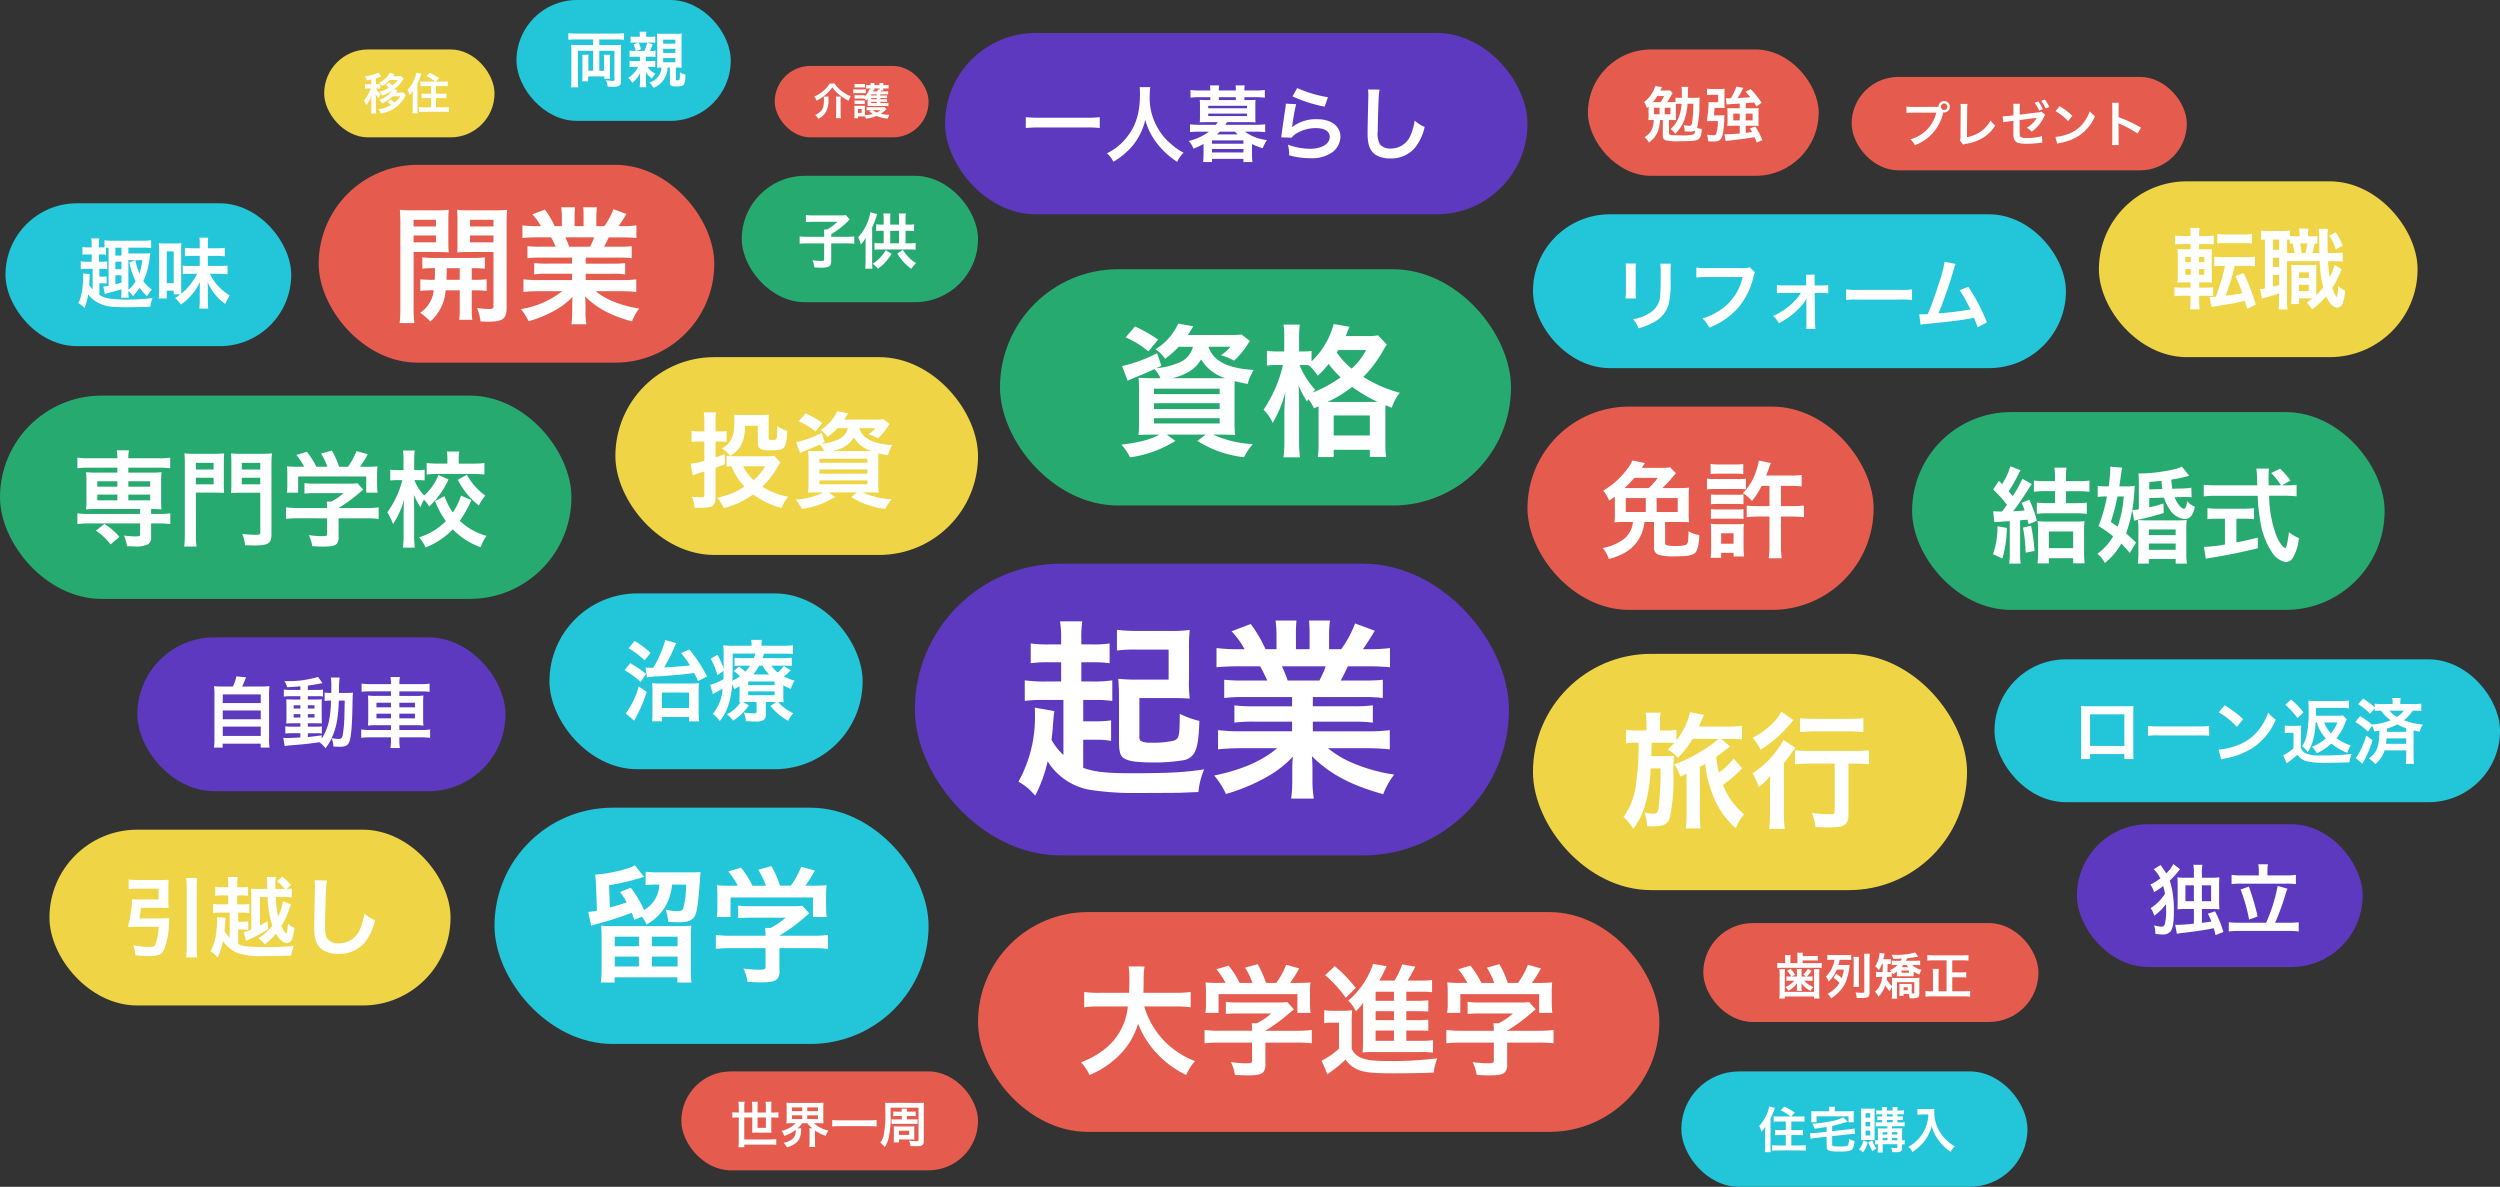
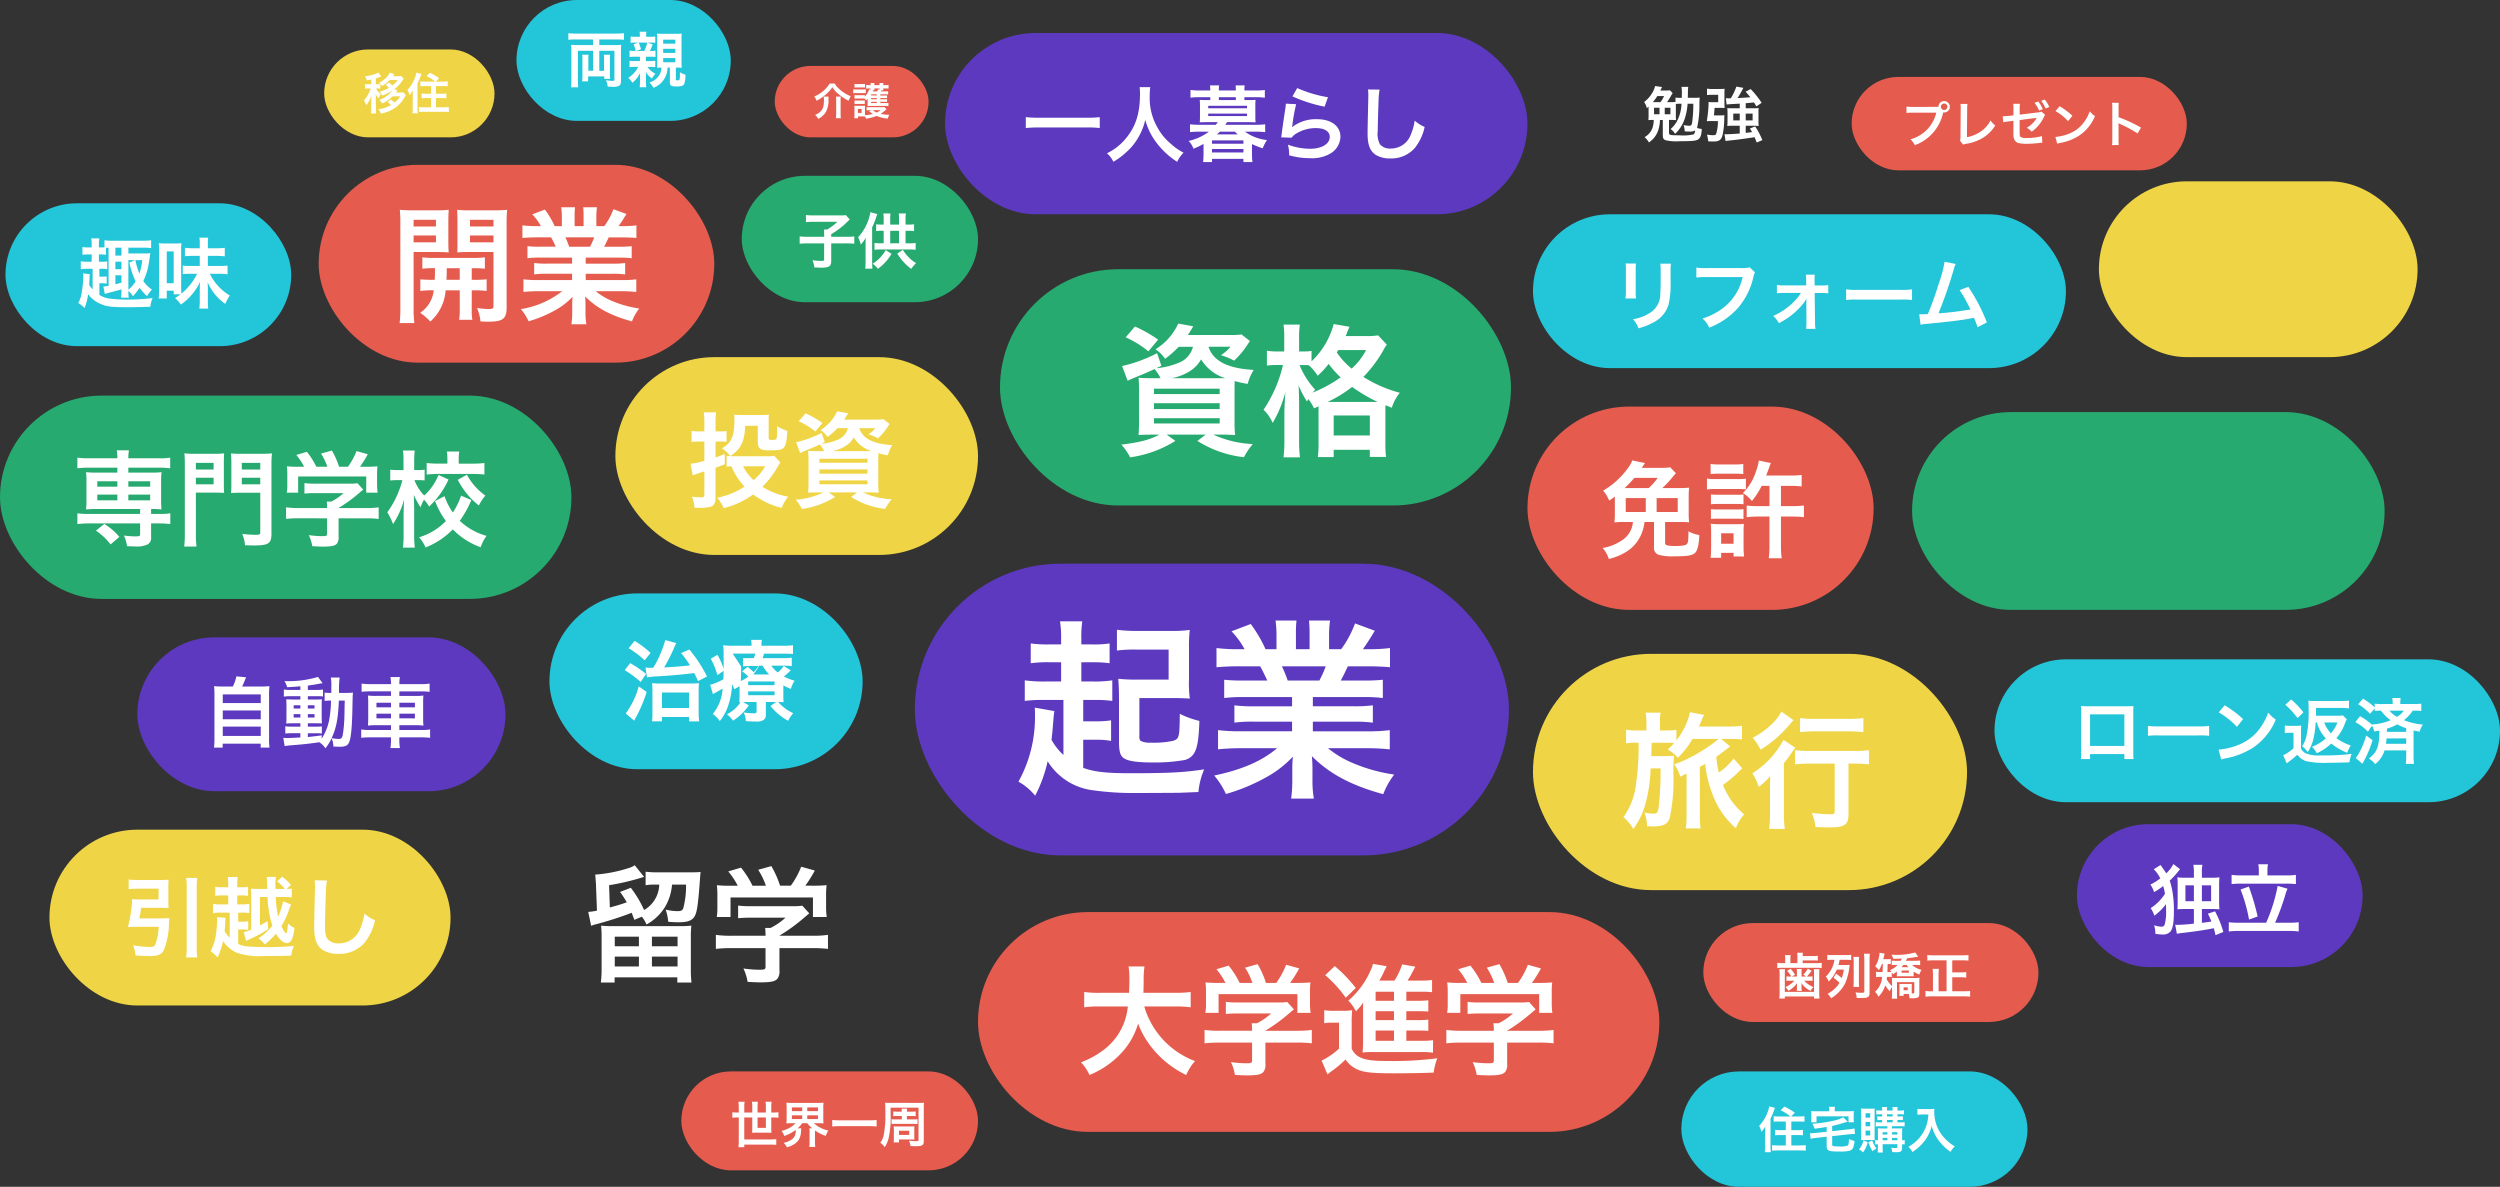
<svg xmlns="http://www.w3.org/2000/svg" width="455" height="216">
  <rect width="100%" height="100%" fill="#333333" stroke="none" />
  <g data-name="グループ 14079" transform="translate(-10118 -2875)">
    <rect data-name="長方形 18009" width="104" height="37" rx="18.5" transform="translate(10118 2947)" fill="#27aa6f" />
    <rect data-name="長方形 18011" width="66" height="36" rx="18" transform="translate(10230 2940)" fill="#efd545" />
    <rect data-name="長方形 18013" width="72" height="36" rx="18" transform="translate(10176 2905)" fill="#e55c4e" />
    <rect data-name="長方形 18019" width="52" height="26" rx="13" transform="translate(10496 3025)" fill="#5c39be" />
    <rect data-name="長方形 18038" width="52" height="26" rx="13" transform="translate(10119 2912)" fill="#23c5d9" />
    <rect data-name="長方形 18021" width="39" height="22" rx="11" transform="translate(10212 2875)" fill="#23c5d9" />
    <rect data-name="長方形 18039" width="43" height="23" rx="11.5" transform="translate(10253 2907)" fill="#27aa6f" />
-     <rect data-name="長方形 18040" width="42" height="23" rx="11.5" transform="translate(10407 2884)" fill="#e55c4e" />
    <rect data-name="長方形 18022" width="58" height="32" rx="16" transform="translate(10500 2908)" fill="#efd545" />
    <rect data-name="長方形 18036" width="57" height="32" rx="16" transform="translate(10218 2983)" fill="#23c5d9" />
    <rect data-name="長方形 18023" width="92" height="26" rx="13" transform="translate(10481 2995)" fill="#23c5d9" />
    <rect data-name="長方形 18027" width="63" height="21" rx="10.5" transform="translate(10424 3070)" fill="#23c5d9" />
    <rect data-name="長方形 18028" width="28" height="13" rx="6.5" transform="translate(10259 2887)" fill="#e55c4e" />
    <rect data-name="長方形 18031" width="31" height="16" rx="8" transform="translate(10177 2884)" fill="#efd545" />
    <rect data-name="長方形 18029" width="54" height="18" rx="9" transform="translate(10242 3070)" fill="#e55c4e" />
    <rect data-name="長方形 18037" width="61" height="18" rx="9" transform="translate(10428 3043)" fill="#e55c4e" />
    <rect data-name="長方形 18018" width="73" height="32" rx="16" transform="translate(10127 3026)" fill="#efd545" />
    <rect data-name="長方形 18020" width="86" height="36" rx="18" transform="translate(10466 2950)" fill="#27aa6f" />
    <rect data-name="長方形 18015" width="97" height="28" rx="14" transform="translate(10397 2914)" fill="#23c5d9" />
    <rect data-name="長方形 18035" width="67" height="28" rx="14" transform="translate(10143 2991)" fill="#5c39be" />
    <path data-name="パス 9613" d="M10139.36 2960.118v.893h-3.895a14.178 14.178 0 01-1.805-.076 13.131 13.131 0 01.076 1.52v3.745a13.35 13.35 0 01-.076 1.52 14.962 14.962 0 011.805-.076h8.035v.893h-9.365a14.086 14.086 0 01-2.052-.114v1.957a16.921 16.921 0 012.017-.116h9.4v1.919c0 .38-.114.437-.817.437a14.9 14.9 0 01-2.126-.152 7.648 7.648 0 01.57 1.938c.627.019 1.045.038 1.311.038a4.669 4.669 0 002.47-.38 1.351 1.351 0 00.592-1.33v-2.47h1.5a16.829 16.829 0 011.995.114v-1.957a11.7 11.7 0 01-2.033.114h-1.462v-.893a15.938 15.938 0 011.9.076 12.709 12.709 0 01-.076-1.52v-3.743a12.709 12.709 0 01.076-1.52 14.178 14.178 0 01-1.8.076h-4.245v-.893h5.624a14.689 14.689 0 011.995.114v-1.938a11.7 11.7 0 01-2.033.114h-5.586a8.244 8.244 0 01.114-1.444h-2.223a7.8 7.8 0 01.114 1.444h-5.225a14.086 14.086 0 01-2.052-.114v1.938a14.8 14.8 0 012.017-.114zm0 2.47v.988h-3.648v-.988zm2 0h3.971v.988h-3.976zm-2 2.432v1.045h-3.648v-1.045zm2 0h3.971v1.045h-3.976zm-1.639 7.695a11 11 0 00-2.736-2.356l-1.52 1.216a11.242 11.242 0 012.66 2.508zm13.927-8.056h3.4c.665 0 1.292.019 1.748.038a16.909 16.909 0 01-.057-1.691v-3.724c0-.741.019-1.235.057-1.767a16.054 16.054 0 01-1.938.076h-3.358a16.881 16.881 0 01-1.938-.076 21.243 21.243 0 01.076 2.147v12.445a18.357 18.357 0 01-.114 2.356h2.242a16.666 16.666 0 01-.114-2.337zm0-5.415h3.23v1.216h-3.23zm0 2.7h3.23v1.2h-3.23zm13.756-2.3a16.913 16.913 0 01.1-2.128 17.637 17.637 0 01-1.976.076h-3.539a16.463 16.463 0 01-1.938-.076c.038.589.057 1.121.057 1.767v3.724c0 .817-.019 1.292-.057 1.729.4-.038 1.064-.057 1.748-.057h3.572v7.181c0 .4-.133.475-.722.475a20.507 20.507 0 01-2.565-.171 7.014 7.014 0 01.516 2.071c.779.019 1.216.038 1.558.038 2.736 0 3.249-.342 3.249-2.166zm-5.4-.4h3.363v1.216h-3.359zm0 2.7h3.363v1.2h-3.359zm15.527 7.389v2.812c0 .38-.133.437-.969.437a17.3 17.3 0 01-2.356-.19 7.21 7.21 0 01.627 2.014 39.44 39.44 0 001.862.076c1.71 0 2.356-.152 2.679-.627a1.834 1.834 0 00.247-1.2v-3.322h4.94a18.77 18.77 0 012.356.114v-2.109a15.65 15.65 0 01-2.337.133h-4.959v-.019a26.6 26.6 0 003.8-2.774l.684-.57-1.045-1.159a8.587 8.587 0 01-1.444.076h-6.289a13.856 13.856 0 01-1.919-.1v1.9a18.823 18.823 0 011.9-.076h5.225a10.062 10.062 0 01-2.242 1.539h-.817a8.888 8.888 0 01.057 1.045v.133h-5.168a16.122 16.122 0 01-2.3-.133v2.109a18.511 18.511 0 012.318-.114zm-5.073-9.386a18.273 18.273 0 01-2.242-.076 12.488 12.488 0 01.076 1.577v1.752a8.33 8.33 0 01-.1 1.463h2.071v-2.945h12.393v2.945h2.071a11.517 11.517 0 01-.1-1.444v-1.767a11.924 11.924 0 01.076-1.577 22.87 22.87 0 01-2.337.076h-.855a19.906 19.906 0 001.425-2.28l-2.052-.57a12.588 12.588 0 01-1.558 2.85h-1.61a15.034 15.034 0 00-1.316-2.951l-1.976.551a11.112 11.112 0 011.159 2.394h-2.009a14.009 14.009 0 00-1.729-2.717l-1.919.57a11.006 11.006 0 011.425 2.147zm29.45 5.263a11.439 11.439 0 01-1.5 3.059 12.06 12.06 0 01-1.5-2.964l-1.729.874a14.957 14.957 0 001.976 3.648 11.369 11.369 0 01-4.885 2.964 6.666 6.666 0 011.178 1.843 13.884 13.884 0 004.959-3.287 13.523 13.523 0 005.073 3.253 7.6 7.6 0 011.064-2.075 11.477 11.477 0 01-4.864-2.736 19.575 19.575 0 002.109-3.781zm-4.1-3.762a10.235 10.235 0 01-2.6 3.743 8.543 8.543 0 01-1.786-2.812h.76a10.7 10.7 0 011.1.057v-1.957a6.586 6.586 0 01-1.14.076h-.76v-1.577a16.3 16.3 0 01.1-1.976h-2.138a12.813 12.813 0 01.095 1.976v1.577h-.95a10.453 10.453 0 01-1.463-.076v1.976a11.171 11.171 0 011.463-.076h.741a17.077 17.077 0 01-2.736 5.852 12.588 12.588 0 011.045 2.147 15.542 15.542 0 002.014-4.484c-.057 1.026-.076 1.558-.076 1.558l-.019.969v3.9a15.155 15.155 0 01-.133 2.337h2.166a18.85 18.85 0 01-.114-2.337v-4.6c0-.209-.019-1.178-.019-1.254-.038-1.045-.038-1.045-.057-1.387a17.143 17.143 0 001.235 2.242 10.913 10.913 0 01.627-1.387 5.968 5.968 0 01.931 1.254 15.061 15.061 0 003.534-4.921zm1.615-2.071h-1.657a15.748 15.748 0 01-2.109-.114v2.109a16.882 16.882 0 012.128-.114h6.27c.836 0 1.482.038 2.109.1v-2.09a15.633 15.633 0 01-2.09.114h-2.584v-.817a6.965 6.965 0 01.1-1.387h-2.266a7.507 7.507 0 01.1 1.425zm1.9 2.945a13.8 13.8 0 003.834 4.678 7.8 7.8 0 011.178-1.8 11.383 11.383 0 01-3.363-3.8z" fill="#fff" />
    <g data-name="グループ 14050" transform="translate(10289.914 2881.469)">
      <rect data-name="長方形 18012" width="106" height="33" rx="16.5" transform="translate(.086 -.469)" fill="#5c39be" />
      <path data-name="パス 9604" d="M28.242 14.85a18.1 18.1 0 01-2.28.105h-8.88a19.343 19.343 0 01-2.3-.105v1.98a26.04 26.04 0 012.3-.105h8.88a20.452 20.452 0 012.28.105zm7.26-5.46a9.811 9.811 0 01.06 1.26c0 3.6-.81 6.06-2.745 8.28a10 10 0 01-3.27 2.5 4.487 4.487 0 011.17 1.545 12.652 12.652 0 002.325-1.72 10.443 10.443 0 002.31-2.88 10.733 10.733 0 001.17-3.03 11.859 11.859 0 002 4.1 14.6 14.6 0 003.81 3.54 5.581 5.581 0 011.165-1.67 9.989 9.989 0 01-2.325-1.62 10.054 10.054 0 01-2.365-2.85 10.767 10.767 0 01-1.47-5.91 9.924 9.924 0 01.1-1.545zm19.065 2.355v-.525h2.085a10.826 10.826 0 011.635.1V9.91a14.1 14.1 0 01-1.7.09h-2.02v-.1a4.219 4.219 0 01.06-.825h-1.665a6.493 6.493 0 01.045.825v.1h-3.09v-.1a4.123 4.123 0 01.06-.825h-1.67a6.493 6.493 0 01.045.825v.1h-1.9a11.262 11.262 0 01-1.695-.1v1.41a11.283 11.283 0 011.65-.09h1.95v.525h-.735a9.846 9.846 0 01-1.185-.045c.03.345.045.66.045 1.05v2.025c0 .39-.015.69-.045 1.02.375-.015.735-.03 1.185-.03h2.085a4.783 4.783 0 01-.345.48h-2.955a14.907 14.907 0 01-1.74-.09v1.425a14.548 14.548 0 011.74-.085h1.7a9.819 9.819 0 01-3.695 1.69 3.842 3.842 0 01.885 1.41 12.805 12.805 0 001.83-.87v1.98a12.5 12.5 0 01-.075 1.32h1.62v-.585h5.715v.585h1.65a9.128 9.128 0 01-.09-1.32v-1.95a15.118 15.118 0 001.95.765 7.566 7.566 0 01.78-1.5 8.211 8.211 0 01-4.005-1.525h1.95a14.107 14.107 0 011.725.09v-1.43a14.637 14.637 0 01-1.725.09h-5.52c.06-.09.06-.09.3-.48h4c.45 0 .825.015 1.2.03a9.992 9.992 0 01-.045-1.02V12.75c0-.42.015-.72.045-1.05a10.2 10.2 0 01-1.185.045zm-1.56 0h-3.09v-.525h3.09zm-.18 5.75c.255.24.345.33.51.495h-3.765c.24-.21.36-.33.525-.495zm-4.845-4.71h7.065v.45h-7.065zm0 1.425h7.065v.45h-7.065zm.69 4.875h5.715v.61h-5.715zm0 1.56h5.715v.64h-5.715zm14.64-9.57a27.15 27.15 0 005.85 1.875l.615-1.725a22.5 22.5 0 01-5.6-1.665zm-1.205 1.32a6.121 6.121 0 01-.09.87c-.27 1.77-.51 3.435-.63 4.365-.075.57-.075.63-.12.9l1.89.06a3.265 3.265 0 01.675-.645 6.827 6.827 0 013.735-1.1c1.59 0 2.535.6 2.535 1.605 0 1.275-1.47 2.16-3.585 2.16a12.109 12.109 0 01-4.035-.75 6.656 6.656 0 01.225 1.935 13.793 13.793 0 003.83.525 6.48 6.48 0 003.96-1.025 3.652 3.652 0 001.545-2.89c0-1.92-1.68-3.18-4.23-3.18a7.109 7.109 0 00-4.545 1.425l-.03-.03c.045-.225.045-.225.075-.435a31.74 31.74 0 01.675-3.69zm14.955-2.58a7.46 7.46 0 01.06 1.02c0 .21 0 .525-.015.975-.09 3.765-.12 5.265-.12 6.045 0 2.01.435 3.165 1.47 3.855a4.89 4.89 0 002.63.655 5.677 5.677 0 004.5-1.905 9.24 9.24 0 001.785-3.825 6.478 6.478 0 01-1.815-1.155 10.056 10.056 0 01-.69 2.52 3.859 3.859 0 01-3.63 2.565 2.375 2.375 0 01-2.01-.78 4.169 4.169 0 01-.39-2.415c0-1.065.09-4.11.15-5.505a13.712 13.712 0 01.18-2.025z" fill="#fff" />
    </g>
    <path data-name="パス 9614" d="M10258.9 2957.944a4.606 4.606 0 01-1.159.095h-5.963a8.471 8.471 0 01-1.539-.095v1.995c.323-.038.456-.057.893-.076a11.742 11.742 0 002.375 3.7 13.663 13.663 0 01-4.959 2.019 8.563 8.563 0 011.178 1.9 15.779 15.779 0 005.339-2.489 15.166 15.166 0 005.187 2.451 7.443 7.443 0 011.2-2.052 12.486 12.486 0 01-4.693-1.805 16.635 16.635 0 002.771-3.629 7.692 7.692 0 01.494-.779zm-1.631 1.919a9.8 9.8 0 01-2.109 2.527 8.82 8.82 0 01-1.919-2.527zm-11.077-6.346h-.95a7.352 7.352 0 01-1.368-.1v2.014a11.115 11.115 0 011.349-.076h.969v3.515a13.1 13.1 0 01-2.508.532l.4 2.128a18.844 18.844 0 012.109-.722v4.142c0 .456-.114.57-.551.57a13.3 13.3 0 01-1.711-.128 5.88 5.88 0 01.456 2c.57.019.836.038 1.159.038a7.521 7.521 0 001.824-.214c.57-.19.855-.741.855-1.577v-5.51c.684-.247.893-.323 1.691-.627l-.016-1.881c-.836.342-1.14.456-1.672.627v-2.888h1.023a8.37 8.37 0 01.988.057v-1.976a4.937 4.937 0 01-.95.076h-1.064v-1.558a10.916 10.916 0 01.114-1.919h-2.261a11.15 11.15 0 01.114 1.938zm11.7-1.843a8.817 8.817 0 01.057-1.2 11.121 11.121 0 01-1.178.057h-3.929a12 12 0 01-1.235-.057 7.391 7.391 0 01.057.836c0 3.1-.513 4.294-2.28 5.282a6.5 6.5 0 011.539 1.408c1.9-1.235 2.622-2.717 2.7-5.51h2.3v2.888c0 .893.171 1.235.76 1.444a5.862 5.862 0 001.653.133c2.489 0 2.717-.247 2.926-3.1 0-.1.019-.228.038-.418a8.182 8.182 0 01-1.862-.874v.855c0 1.026-.057 1.425-.228 1.539a1.251 1.251 0 01-.646.114c-.589 0-.665-.057-.665-.475zm14.421 1.254a3.053 3.053 0 01-2 2.166 9.575 9.575 0 01-2.888.684l.684-.323-.57-1.672a19.426 19.426 0 01-4.655 1.71l.741 1.957c.361-.171.551-.266.836-.38 1.406-.57 1.634-.665 2.736-1.178a5.172 5.172 0 01.803 1.216h-.988c-.874 0-1.539-.019-1.938-.057a18.075 18.075 0 01.076 1.976v3.743c0 .8-.038 1.558-.076 1.9a26.87 26.87 0 012.014-.057h.76a13.259 13.259 0 01-5.048 1.33 7.61 7.61 0 011.159 1.691 15.362 15.362 0 006.021-2.185l-1.159-.836h5.187l-1.1.836a14.513 14.513 0 006.192 2.166 9.2 9.2 0 011.178-1.748 14.056 14.056 0 01-5.263-1.254h.893c.8 0 1.577.019 2.014.057a16.912 16.912 0 01-.076-2.014v-3.515c0-.589 0-1.14.019-1.653a14.515 14.515 0 001.729.38 6.806 6.806 0 01.8-1.862c-3.458-.19-5.415-1.2-6-3.078h2.926a5.665 5.665 0 01-1.273 1.121 9.1 9.1 0 011.748.722 10.86 10.86 0 001.672-1.957c.247-.361.285-.437.437-.646l-1.121-.874a10.22 10.22 0 01-1.577.076h-5.573a6.212 6.212 0 00.4-.627 5.679 5.679 0 00.323-.532l-1.996-.361a7.827 7.827 0 01-3.021 3.42 4.673 4.673 0 011.273 1.254 12.8 12.8 0 001.805-1.6zm-2.812 4.18a7.047 7.047 0 002.128-.779 4.422 4.422 0 001.771-1.729 5.706 5.706 0 003.23 2.508h-7.125zm-2.371 1.387h8.74v.722h-8.74zm0 1.938h8.74v.779h-8.74zm0 2h8.74v.7h-8.74zm.551-10.45a18.139 18.139 0 00-3.081-1.753l-1.235 1.444a12.836 12.836 0 013.021 1.862z" fill="#fff" />
    <path data-name="パス 9611" d="M10196.889 2925.928a20.83 20.83 0 01-2.389-.092v2.116a16.012 16.012 0 012.438-.115 5.594 5.594 0 01-2.464 4.094 10.4 10.4 0 011.84 1.587 8.269 8.269 0 002.786-5.681h2.576v3.381a10.736 10.736 0 01-.118 1.982h2.415a9.865 9.865 0 01-.115-1.959v-3.4h.342a16.489 16.489 0 012.369.115v-2.12a20.632 20.632 0 01-2.369.092h-.345v-2.116a20.83 20.83 0 012.395.088v-2.07a16.26 16.26 0 01-2.392.115h-6.67a15.414 15.414 0 01-2.323-.115v2.07a20.047 20.047 0 012.3-.092c0 1.058 0 1.311-.046 2.116zm4.784-2.116v2.116h-2.415c.046-1.081.046-1.081.046-2.116zm-8.4-2.944h4.278c.805 0 1.518.023 2.116.069-.046-.6-.069-1.035-.069-2.07v-3.542c0-.8.023-1.472.069-2.139a19.433 19.433 0 01-2.346.092h-4.181a20.89 20.89 0 01-2.369-.092 25.5 25.5 0 01.092 2.576v15.18a20.334 20.334 0 01-.138 2.852h2.691a20.243 20.243 0 01-.138-2.806zm0-5.865h4.071v1.219h-4.071zm0 2.852h4.071v1.245h-4.071zm16.928-2.116c0-1.15.023-1.7.092-2.553a20.632 20.632 0 01-2.369.092h-4.388a19.929 19.929 0 01-2.346-.092c.046.667.069 1.265.069 2.139v3.542c0 1.035 0 1.4-.046 2.07a26.708 26.708 0 012.093-.069h4.508v9.775c0 .506-.138.6-.874.6a16.437 16.437 0 01-2.116-.186 8.255 8.255 0 01.621 2.438c.759.046 1.081.046 1.495.046 2.576 0 3.266-.529 3.266-2.576zm-6.665-.739h4.278v1.219h-4.278zm0 2.852h4.278v1.248h-4.278zm18.584 4.028v1.1h-4.554a16.332 16.332 0 01-2.346-.111v2.07a16.528 16.528 0 012.346-.115h4.554v1.15h-6.095a21.35 21.35 0 01-2.76-.138v2.3a25.283 25.283 0 012.783-.136h4.278a16.534 16.534 0 01-7.521 3.264 9.414 9.414 0 011.4 2.208 22.252 22.252 0 004.695-1.932 12.792 12.792 0 003.312-2.53 15.486 15.486 0 00-.069 1.564v1.1a17.166 17.166 0 01-.138 2.346h2.714a13.086 13.086 0 01-.161-2.32v-1.126a15.743 15.743 0 00-.069-1.633c2.07 2.093 4.669 3.5 8.533 4.554a9.108 9.108 0 011.311-2.346 19.741 19.741 0 01-4.784-1.311 11.94 11.94 0 01-3.128-1.838h4.623a24.846 24.846 0 012.76.138v-2.3a20.315 20.315 0 01-2.783.138h-6.421v-1.15h4.807a16.884 16.884 0 012.369.115v-2.07a16.685 16.685 0 01-2.369.115h-4.807v-1.1h6a16.884 16.884 0 012.369.115v-2.191a21.151 21.151 0 01-2.369.092h-2.661c.322-.575.414-.782.851-1.7h2.3c1.127 0 2.024.046 2.737.115v-2.3a18.65 18.65 0 01-2.6.138h-.644c.506-.713.874-1.288 1.426-2.208l-2.369-.874a12.272 12.272 0 01-1.656 3.082h-1.448v-1.635a12.076 12.076 0 01.115-1.794h-2.507a16.381 16.381 0 01.069 1.7v1.725h-1.633v-1.725a15.489 15.489 0 01.069-1.7h-2.507a12.792 12.792 0 01.115 1.794v1.633h-1.311a16.261 16.261 0 00-1.771-3.013l-2.3.874a9.722 9.722 0 011.564 2.139h-.739a19.49 19.49 0 01-2.622-.138v2.3c.736-.069 1.61-.115 2.737-.115h2.485c.253.437.506.966.851 1.7h-2.781a20.89 20.89 0 01-2.37-.09v2.185a17.084 17.084 0 012.37-.115zm-.529-1.98a14.681 14.681 0 00-.69-1.7h5.244a13.414 13.414 0 01-.759 1.7z" fill="#fff" />
    <path data-name="パス 9618" d="M10509.98 3033.206a5.577 5.577 0 011.19 1.666 9.431 9.431 0 01-1.806 1.12 4.328 4.328 0 01.672 1.372 12.729 12.729 0 001.664-1.106 9.829 9.829 0 01.322 1.428 8.867 8.867 0 01-2.6 2.6 5.217 5.217 0 01.672 1.372 10.36 10.36 0 002.114-2.1c.014.462.014.728.014.994a8.772 8.772 0 01-.238 2.66.574.574 0 01-.588.448 4.738 4.738 0 01-1.346-.26 5.282 5.282 0 01.224 1.552 8.228 8.228 0 001.274.126 1.832 1.832 0 001.4-.462c.49-.5.7-1.652.7-3.7a19.737 19.737 0 00-.308-3.902 13.72 13.72 0 00-.448-1.736 14.971 14.971 0 001.554-1.694l.322-.392-1.218-.938a5.805 5.805 0 01-1.3 1.694 7.68 7.68 0 00-.546-.826c-.336-.49-.336-.49-.49-.686zm7.308 1.54h-1.582a10.552 10.552 0 01-1.428-.07c.042.462.056.84.056 1.526V3039c0 .658-.014 1.022-.042 1.5a12.636 12.636 0 011.414-.056h1.582v2.656a28.308 28.308 0 01-3.01.224c-.112 0-.238-.014-.392-.028l.308 1.656c.252-.056.518-.1.826-.14 2.324-.252 4.662-.602 5.88-.882a11.962 11.962 0 01.322 1.27l1.428-.584a19.331 19.331 0 00-1.512-3.752l-1.3.42a13.912 13.912 0 01.63 1.428c-.77.126-.854.14-1.372.2-.21.028-.21.028-.35.042v-2.51h1.778a12.636 12.636 0 011.414.056 14.145 14.145 0 01-.056-1.512v-2.828a13.9 13.9 0 01.056-1.484 10.24 10.24 0 01-1.4.07h-1.794v-.966a5.751 5.751 0 01.1-1.386h-1.654a7.94 7.94 0 01.1 1.386zm0 1.386v2.884h-1.54v-2.884zm1.456 2.884v-2.884h1.68v2.884zm10.356-4.69h-3.188a11.537 11.537 0 01-1.764-.1v1.68a15.147 15.147 0 011.764-.084h8.134a15.776 15.776 0 011.806.084v-1.68a12.284 12.284 0 01-1.806.1h-3.374v-.952a5.231 5.231 0 01.1-1.078h-1.766a5.659 5.659 0 01.1 1.092zm-3.64 8.61a16.046 16.046 0 01-1.82-.084v1.68a12.883 12.883 0 011.82-.1h9.128a12.5 12.5 0 011.778.1v-1.68a15.582 15.582 0 01-1.778.084h-2.52a42.325 42.325 0 001.792-4.844 7.467 7.467 0 01.476-1.344l-1.802-.518a29.493 29.493 0 01-2.1 6.706zm.322-6.048a28.139 28.139 0 011.54 5.474l1.568-.56a43.232 43.232 0 00-1.6-5.446z" fill="#fff" />
    <path data-name="パス 9612" d="M10134.856 2927.648a3.961 3.961 0 01-.616-.8l.07-1.358a5.865 5.865 0 01.028-.59l-1.218-.15c.014.224.028.378.028.546a17.353 17.353 0 01-.322 3.178 5.05 5.05 0 01-.588 1.68 4.558 4.558 0 011.148.91 10.108 10.108 0 00.658-2.506 5.23 5.23 0 001.988 1.624c1.246.618 2.1.728 5.268.728 1.34 0 3.1-.042 4.056-.084a5.431 5.431 0 01.42-1.582 36.533 36.533 0 01-4.34.28 25.2 25.2 0 01-3.7-.21 4.52 4.52 0 01-1.648-.644v-2.114h.35a4.932 4.932 0 01.98.07v-1.326a6.53 6.53 0 01-.966.056h-.364v-1.432h.518a3.854 3.854 0 01.91.084v-1.442a3.835 3.835 0 01-.91.07h-.606v-1.33h.168a5.982 5.982 0 011.12.07v-1.26a3.943 3.943 0 01.476-.028v6.93a5.9 5.9 0 01-.952.112l.256 1.37c.182-.056.364-.112.462-.14.77-.2 1.932-.5 2.576-.7v.322a8.592 8.592 0 01-.07 1.19h1.4a7.2 7.2 0 01-.07-1.218 3.984 3.984 0 01.826.952 11.33 11.33 0 001.218-1.524 10.938 10.938 0 001.344 1.526 5.523 5.523 0 01.9-1.19 6.553 6.553 0 01-1.568-1.554 12.027 12.027 0 001.036-3.486c.182-1.218.182-1.218.252-1.6a9.106 9.106 0 01-1.148.056h-2.86v-1.06h2.66a11.5 11.5 0 011.484.084v-1.428a11.047 11.047 0 01-1.484.084h-5.5a11.5 11.5 0 01-1.512-.084v1.27a6.387 6.387 0 01-.84.028h-.174v-.378a5.944 5.944 0 01.084-1.26h-1.484a7.284 7.284 0 01.084 1.26v.378h-.444a6.6 6.6 0 01-1.232-.07v1.414a7.8 7.8 0 011.232-.07h.448v1.33h-.672a7.783 7.783 0 01-1.316-.066v1.442a6.384 6.384 0 011.316-.084h.84zm4.144-2.548h1.106v1.344c-.616.168-.616.168-1.106.294zm0-1.106v-1.372h1.106v1.372zm0-2.478v-1.442h1.106v1.442zm2.366.826h1.19l-1.008.448a14.9 14.9 0 001.134 3.416 6.066 6.066 0 01-1.316 1.526zm2.52 0a11.922 11.922 0 01-.518 2.464 13.6 13.6 0 01-.728-2.464zm6.958 6.23a10.6 10.6 0 01-.994.672 5.651 5.651 0 011.064 1.19 9.4 9.4 0 002-1.82 8.862 8.862 0 001.486-2.324c-.028.588-.042.938-.042 1.414v2.03a10.743 10.743 0 01-.084 1.428h1.626a10.807 10.807 0 01-.07-1.428v-1.988c0-.546-.014-.826-.042-1.4a9.01 9.01 0 003.218 3.962 8.043 8.043 0 01.826-1.526 9.375 9.375 0 01-3.64-3.948h1.554a12.754 12.754 0 011.666.084v-1.582c-.434.042-.938.07-1.666.07h-1.918v-1.834h1.5a12.679 12.679 0 011.582.084v-1.556a10.9 10.9 0 01-1.554.084h-1.528v-.826a6.093 6.093 0 01.07-1.106h-1.61a6.093 6.093 0 01.07 1.106v.826h-1.176a11.436 11.436 0 01-1.526-.084v1.54a11.754 11.754 0 011.526-.07h1.176v1.834h-1.89a9.638 9.638 0 01-1.2-.056v1.552a7.344 7.344 0 011.19-.07h1.414a11.071 11.071 0 01-2.856 3.612c-.028-.35-.042-.812-.042-1.4v-6.4c0-.714.014-1.134.042-1.386a10.177 10.177 0 01-1.218.056h-1.656a9.943 9.943 0 01-1.246-.056 13.7 13.7 0 01.056 1.444v6.944a13.6 13.6 0 01-.07 1.68h1.47v-1.424h1.26v.672zm-2.492-7.812h1.26v5.782h-1.26z" fill="#fff" />
    <path data-name="パス 9601" d="M10225.939 2882.179v1.021h-2.981a8.885 8.885 0 01-1.012-.042c.033.352.044.66.044 1.1v5.236c0 .462-.022.99-.066 1.406h1.309a15.146 15.146 0 01-.055-1.285v-5.368h2.761v3.63h-.858v-2.112c0-.341.011-.561.033-.8h-1.155a5.679 5.679 0 01.044.8v3.058a6.363 6.363 0 01-.055.977h1.089v-.9h2.937v.451h1.078a5.664 5.664 0 01-.044-.851v-2.735a5.483 5.483 0 01.044-.8h-1.166a6.119 6.119 0 01.044.825v2.09h-.858v-3.63h2.75v5.189c0 .242-.044.275-.341.275a7.971 7.971 0 01-1.221-.121 2.778 2.778 0 01.33 1.166c.6.033.649.033.858.033a2.317 2.317 0 001.265-.2c.231-.165.308-.385.308-.946v-5.4a9.136 9.136 0 01.044-1.089 10.172 10.172 0 01-1.078.043h-2.915v-1.021h3.135a12.514 12.514 0 011.353.066v-1.2a13.466 13.466 0 01-1.386.066h-7.374a12.439 12.439 0 01-1.36-.065v1.2a10.552 10.552 0 011.353-.066zm9.614 3.146h.8a7.461 7.461 0 01.946.044v-1.144a5.735 5.735 0 01-.858.044h-.165a9.75 9.75 0 00.517-1.21l-1.012-.3a6.42 6.42 0 01-.517 1.507h-1.464l.858-.308a6.391 6.391 0 00-.418-1.21h2.27a4.529 4.529 0 01.748.044v-1.152a5.513 5.513 0 01-.946.055h-.712v-.121a3.9 3.9 0 01.055-.8h-1.255a5.187 5.187 0 01.055.8v.121h-.759a5.085 5.085 0 01-.924-.055v1.166a3.659 3.659 0 01.737-.055h.671l-.88.319a5.477 5.477 0 01.4 1.2h-.2a6.573 6.573 0 01-.924-.055v1.165a5.346 5.346 0 01.957-.055h.935v.792h-.935a5.422 5.422 0 01-.957-.055v1.166a5.654 5.654 0 01.957-.055h.627a5.138 5.138 0 01-1.826 2 3.355 3.355 0 01.759.891 5.2 5.2 0 001.407-1.769 12.58 12.58 0 00-.022.7v.935a9.131 9.131 0 01-.058.95h1.2a6.6 6.6 0 01-.055-.968v-1.078a7.1 7.1 0 00-.033-.726 4.353 4.353 0 001.121 1.192 3.629 3.629 0 01.638-.869 3.814 3.814 0 01-1.452-1.254h.55a6.3 6.3 0 01.869.044v-1.159a5.283 5.283 0 01-.946.055h-.759zm2.816 1.975a2.647 2.647 0 01-.44 1.463 3.274 3.274 0 01-1.749 1.27 3 3 0 01.748.946 3.948 3.948 0 002.563-3.679h.429v2.689c0 .605.231.748 1.21.748.88 0 1.232-.121 1.4-.473a4.839 4.839 0 00.22-1.672 4.094 4.094 0 01-1-.44c0 1.441-.011 1.474-.473 1.474-.2 0-.264-.044-.264-.2v-2.126h.055a9.01 9.01 0 011.012.044 10.917 10.917 0 01-.044-1.166v-3.867a11.48 11.48 0 01.044-1.2 8.608 8.608 0 01-1.067.044h-2.38a9.406 9.406 0 01-1.078-.044 8.73 8.73 0 01.055 1.079v4a9.365 9.365 0 01-.044 1.144 6.686 6.686 0 01.671-.033zm.33-5.082h2.211v.726h-2.21zm0 1.661h2.211v.759h-2.21zm0 1.694h2.211v.759h-2.21z" fill="#fff" />
    <path data-name="パス 9610" d="M10267.994 2918.094h-2.926a13.344 13.344 0 01-1.529-.066v1.331a14.061 14.061 0 011.5-.066h2.955v2.907c0 .242-.077.286-.528.286a9.7 9.7 0 01-1.6-.132 4.428 4.428 0 01.346 1.317c.788.029 1.012.044 1.232.044 1.463 0 1.837-.242 1.837-1.215v-3.207h2.7a13.5 13.5 0 011.5.066v-1.331a12.319 12.319 0 01-1.5.066h-2.7v-.473a14.961 14.961 0 002.343-1.694c.748-.715.748-.715 1.034-.979l-.715-.8a4.5 4.5 0 01-.957.055H10266a10.818 10.818 0 01-1.32-.066v1.3a10.89 10.89 0 011.331-.066h4.389a9.661 9.661 0 01-1.87 1.408h-.569c.022.253.033.484.033.836zm12.023-2.211v-1.122a5.485 5.485 0 01.055-.913h-1.309a6 6 0 01.066.9v1.133h-.319a7.262 7.262 0 01-1.045-.066v1.254a5.674 5.674 0 011.045-.069h.319v2.277h-.629a6.458 6.458 0 01-1.045-.066v1.259a6.846 6.846 0 011.045-.07h5.4a6.846 6.846 0 011.045.066v-1.25a5.467 5.467 0 01-1.045.066h-.792V2917h.495a6.707 6.707 0 011.056.066v-1.249a6.9 6.9 0 01-1.056.066h-.495v-1.1a6.13 6.13 0 01.066-.935h-1.306a5.709 5.709 0 01.055.924v1.111zm0 3.4V2917h1.606v2.277zm-3.608-5.666a8.886 8.886 0 01-2.233 4.565 6.291 6.291 0 01.495 1.331 7 7 0 00.9-1.254c-.033.462-.033.616-.033 1.232v3.124a10.114 10.114 0 01-.064 1.285h1.309c-.033-.35-.055-.9-.055-1.274v-6.237a13.376 13.376 0 00.772-1.969c.077-.242.11-.308.165-.451zm4.9 7.535a9.208 9.208 0 001.227 1.617 8.85 8.85 0 001.309 1.166 7.514 7.514 0 01.88-1.056 5.648 5.648 0 01-1.32-1.034 7.283 7.283 0 01-1.078-1.364zm-2.112-.638a6.365 6.365 0 01-1.017 1.375 5.959 5.959 0 01-1.353 1.1 5.47 5.47 0 01.957.935 9.07 9.07 0 002.475-2.724z" fill="#fff" />
    <path data-name="パス 9605" d="M10423.853 2892.806a6.3 6.3 0 01-.913-.044v.792a7.722 7.722 0 01-.781.033h-.748c.187-.264.5-.759.726-1.177a5 5 0 01.286-.462l-.473-.506a9.464 9.464 0 01-.858.033h-.913l.132-.264a.932.932 0 00.077-.165c.066-.121.066-.132.11-.209l-1.265-.176a4.9 4.9 0 01-.77 1.628 5.426 5.426 0 01-1.232 1.276 3.587 3.587 0 01.5 1.111c.143-.121.187-.154.308-.264v1.65a7.6 7.6 0 01-.033.8c.275-.022.561-.033.88-.033h.088a4.507 4.507 0 01-.209 1.4 3.042 3.042 0 01-1.457 1.727 3.533 3.533 0 01.8.979 7.865 7.865 0 00.74-.635 4.409 4.409 0 00.968-1.639 6.889 6.889 0 00.3-1.826h.514v2.758c0 .594.154.836.616.957a9.111 9.111 0 002.541.15c2.145 0 2.827-.066 3.234-.3.451-.264.649-.8.7-1.925a5.245 5.245 0 01-.858-.187 18.222 18.222 0 00.429-4.2c.011-.693.022-.946.055-1.331a9.317 9.317 0 01-1.067.044h-1.1c.011-.5.022-.759.022-1.045a5.336 5.336 0 01.066-.946h-1.239a7.034 7.034 0 01.066 1.353v.638zm2.332 1.078a25.5 25.5 0 01-.209 3.377c-.077.484-.187.627-.506.627a6.433 6.433 0 01-1.07-.121 3.344 3.344 0 01.22 1.144c.352.022.682.033.891.033a1.718 1.718 0 001-.209c-.044.451-.132.638-.341.737a8.444 8.444 0 01-2.519.154c-1.727 0-1.892-.044-1.892-.451v-2.343h.4c.4 0 .594.011.88.033a7.572 7.572 0 01-.033-.781v-1.716c0-.165 0-.286.011-.451a6.658 6.658 0 01.8-.033h.22a7.471 7.471 0 01-.858 3.234 5.062 5.062 0 01-1.13 1.364 3 3 0 01.825.88 6.659 6.659 0 001.793-2.9 11.126 11.126 0 00.473-2.578zm-7.37-.3a7.626 7.626 0 00.814-1.1h1.232a5.39 5.39 0 01-.649 1.1zm.22 1.023h1v1.193h-1zm1.947 0h1.034v1.193h-1.034zm13.651.1h-1.342c-.418 0-.649-.011-.924-.033.022.253.044.528.044.814v1.573c0 .33-.022.6-.044.869a7.8 7.8 0 01.946-.044h1.32v1.414c-.979.077-1.991.132-2.442.132a1.838 1.838 0 01-.33-.022l.187 1.25c.2-.033.22-.033.737-.088 1.32-.132 3.2-.385 4.543-.605a10.262 10.262 0 01.385.968l1.034-.429a12.641 12.641 0 00-1.309-2.5l-.946.385c.187.308.275.451.385.649-.561.077-.561.077-1.155.143v-1.3h1.452a7.936 7.936 0 01.913.044 5.059 5.059 0 01-.044-.858v-1.634a4.032 4.032 0 01.044-.77 6.68 6.68 0 01-.88.044h-1.485v-.924c.528-.044.891-.077 1.5-.143.143.231.231.352.44.726l.957-.66a16.869 16.869 0 00-2-2.5l-.913.484c.44.5.6.682.858 1.012-.737.055-1.518.1-2.332.143a10.419 10.419 0 00.649-1.089c.286-.528.286-.528.407-.77l-1.271-.228a9.885 9.885 0 01-1.012 2.123c-.242.011-.242.011-.319.011a4.337 4.337 0 01-.572-.033l.121 1.155c.132-.022.935-.077 2.4-.154zm0 .968v1.232h-1.177v-1.23zm1.089 0h1.254v1.232h-1.254zm-5.797.325c.055-.429.055-.429.132-1.364h1.043a7.281 7.281 0 01.781.033q-.033-.528-.033-1.023v-1.65a6.719 6.719 0 01.033-.836 9.038 9.038 0 01-.847.033h-1.334a4.711 4.711 0 01-1.023-.066v1.173a6.9 6.9 0 01.957-.044h1.078v1.344h-.836a5.558 5.558 0 01-.913-.044 21.017 21.017 0 01-.33 3.5c.253-.011.462-.022.759-.022h1.265a7.308 7.308 0 01-.308 2.3c-.077.22-.209.275-.616.275a7.352 7.352 0 01-1.073-.109 5.1 5.1 0 01.231 1.226c.33.011.616.022.957.022a2.291 2.291 0 00.957-.143c.385-.187.594-.528.737-1.2a15.348 15.348 0 00.275-2.915c.011-.231.011-.308.033-.528a6.649 6.649 0 01-.77.038z" fill="#fff" />
-     <path data-name="パス 9607" d="M10518.248 2928.832h1.088a9.322 9.322 0 011.456.08v-1.648a7.891 7.891 0 01-1.312.08h-1.232v-.944h.928a13.221 13.221 0 011.408.048c-.032-.384-.048-.768-.048-1.728v-2.848c0-.848.016-1.216.048-1.552a12 12 0 01-1.344.048h-1.008v-.944h1.2a11.405 11.405 0 011.472.064v-1.616a9.674 9.674 0 01-1.552.08h-1.12v-.16a6.628 6.628 0 01.112-1.3h-1.76a8.515 8.515 0 01.1 1.3v.16h-1.252a9.552 9.552 0 01-1.552-.08v1.616a12.569 12.569 0 011.472-.064h1.328v.944h-.78a12.914 12.914 0 01-1.6-.068 15.932 15.932 0 01.064 1.68v2.672c0 .752-.016 1.28-.064 1.792.528-.032.912-.048 1.632-.048h.748v.944h-1.456a8.933 8.933 0 01-1.472-.08v1.664a8.63 8.63 0 011.552-.1h1.376v.976a8.914 8.914 0 01-.112 1.5h1.776a10.235 10.235 0 01-.1-1.408zm-.048-3.824v-1.04h.976v1.04zm0-2.288v-.96h.976v.96zm-1.472-.96v.96h-.992v-.96zm0 2.208v1.04h-.992v-1.04zm6.224-.576a36.016 36.016 0 01-1.68 5.616c-.512.048-.72.048-1.136.064l.364 1.808c.256-.048.352-.064.928-.16l3.412-.576c.672-.144 1.072-.24 1.728-.4.224.72.224.72.416 1.456l1.568-.768a37.305 37.305 0 00-2.224-5.76l-1.472.576c.512 1.12.816 1.856 1.264 3.1-.992.192-1.776.32-3.072.48a42.866 42.866 0 001.68-5.44h2.1a10.8 10.8 0 011.568.08v-1.768a8.407 8.407 0 01-1.568.1h-4.26a8.509 8.509 0 01-1.568-.1v1.776a10.36 10.36 0 011.52-.08zm-1.408-4.064a9.921 9.921 0 011.552-.08h3.216c.48 0 .912.016 1.152.032.24.032.24.032.256.032a.45.45 0 00.128-.016v-1.728a7.649 7.649 0 01-1.536.1h-3.212a7.733 7.733 0 01-1.552-.1zm18.224-1.376a9.8 9.8 0 01-1.136.048h-.576v-.1a6.922 6.922 0 01.08-1.3h-1.712a6.566 6.566 0 01.1 1.3v.1h-.768a6.071 6.071 0 01-.992-.064v-.976a7.667 7.667 0 01-1.392.08h-2.516a8.914 8.914 0 01-1.344-.08v1.7a6.306 6.306 0 01.7-.064v8.904a4.622 4.622 0 01-.88.128l.368 1.732a6.173 6.173 0 011.072-.32c.56-.16 1.312-.4 2.016-.624v1.2a15.712 15.712 0 01-.08 1.712h1.616a11.534 11.534 0 01-.08-1.7v-7.084h5.936a22.375 22.375 0 00.64 4.768 13.953 13.953 0 01-1.26 1.408v-4.112c0-.816 0-1.056.032-1.424a9.889 9.889 0 01-1.04.048h-2.544a7.107 7.107 0 01-1.008-.048c.032.528.048.72.048 1.424v4.336c0 .528-.032.928-.064 1.392h1.44v-1.036h2.448a12.342 12.342 0 01-1.088.768 4.731 4.731 0 011.008 1.232 13.65 13.65 0 002.576-2.368c.56 1.292 1.312 2.06 1.984 2.06a1.106 1.106 0 00.992-.736 8.016 8.016 0 00.464-2.336 5.743 5.743 0 01-1.264-.864c-.048 1.264-.16 2.016-.272 2.016-.032 0-.1-.08-.24-.336a7.057 7.057 0 01-.544-1.312 18.609 18.609 0 001.36-2.64c.128-.288.256-.576.352-.768l-1.3-.816a10.555 10.555 0 01-.9 2.272 30.364 30.364 0 01-.3-2.928h.88a13.2 13.2 0 011.792.08v-1.68a10 10 0 01-1.792.1h-.928a109.39 109.39 0 01-.032-2.368 12.3 12.3 0 01.08-2.032h-1.66a9.928 9.928 0 01.048 1.152c.016 2.128.016 2.128.048 3.248h-1.28a12.935 12.935 0 00.4-1.712 4.356 4.356 0 01.512.032zm-1.84 1.36a11.318 11.318 0 01-.352 1.728h-.676a19.976 19.976 0 00-.272-1.728zm-3.68 1.728v-2.448c.192.016.256.016.48.032v.736c.24-.032.3-.032.544-.048.16.656.272 1.248.352 1.728zm-2.56-2.448h1.1v1.872h-1.1zm0 3.3h1.1v1.708h-1.1zm0 3.136h1.1v1.84c-.432.128-.576.176-1.1.3zm4.736-.464h1.792v1.024h-1.792zm-.016 2.272h1.808v1.136h-1.808zm5.52-8.944a8.406 8.406 0 011.184 2.528l1.264-.736a12.834 12.834 0 00-1.28-2.416z" fill="#fff" />
-     <path data-name="パス 9624" d="M10235.752 2998.28a15.443 15.443 0 012.1-.192c2.352-.144 4.768-.368 6.5-.592.208.416.336.688.688 1.456l1.632-.832a24.6 24.6 0 00-3.216-4.912l-1.5.656a17.153 17.153 0 011.62 2.236c-1.376.16-3.168.3-4.7.368a31.6 31.6 0 001.884-3.74 6.06 6.06 0 01.32-.688l-2-.544a19.791 19.791 0 01-2.192 5.04h-.588a6.978 6.978 0 01-.816-.048zm-3.344-5.3a16.082 16.082 0 012.912 2.196l1.088-1.344a18.244 18.244 0 00-2.908-2.192zm-.72 3.988a18.41 18.41 0 012.912 2.144l.992-1.456a23.242 23.242 0 00-2.892-1.968zm2.56 2.944a14.372 14.372 0 01-2.368 4.928l1.536 1.328c.1-.176.144-.288.336-.624a24.96 24.96 0 001.936-4.608zm4.224 5.588h4.944v.8h1.84a11.873 11.873 0 01-.1-1.824V3001a13.122 13.122 0 01.064-1.664 14 14 0 01-1.648.064h-5.372a12.943 12.943 0 01-1.52-.064 13.6 13.6 0 01.064 1.536v3.776a13.863 13.863 0 01-.064 1.632h1.792zm0-4.464h4.928v2.816h-4.928zm22.1-1.3a9.912 9.912 0 001.36.64 5.715 5.715 0 01.688-1.488 9.048 9.048 0 01-1.94-.768 15.677 15.677 0 001.232-1.12l-1.28-.8a4.608 4.608 0 01-1.088 1.184 5.325 5.325 0 01-1.168-1.232h2.144a10.511 10.511 0 011.584.08v-1.532a11.745 11.745 0 01-1.648.08h-3.664c.1-.256.144-.416.272-.816h3.5c.8 0 1.184.016 1.76.064v-1.6a12.76 12.76 0 01-1.952.1h-3.788v-.112a5.124 5.124 0 01.08-.96h-1.964a4.218 4.218 0 01.08.96v.112h-3.2a16.576 16.576 0 01-1.968-.08 11.744 11.744 0 01.08 2c.016.512.016 1.424.016 1.7v.56a14.118 14.118 0 00-1.136-2.544l-1.216.736a12.324 12.324 0 011.2 2.976l1.144-.776c-.016.736-.016.976-.048 1.52a9.452 9.452 0 01-2.4 1.008l.5 1.7a1.6 1.6 0 01.3-.176c.368-.192.992-.544 1.456-.832a7.772 7.772 0 01-1.788 4.616 6.151 6.151 0 011.28 1.296 8.681 8.681 0 001.52-2.768 14.876 14.876 0 00.736-3.936 6.394 6.394 0 01.368.912c.512-.272.672-.368.976-.56v1.552c0 .72-.016.976-.048 1.376a1.477 1.477 0 00.24-.016 6.442 6.442 0 01-2.48 2.208 5.23 5.23 0 011.1 1.168 10 10 0 002.88-2.8l-1.052-.592c.3-.016.4-.016.72-.016h1.74v1.68c0 .336-.08.384-.608.384a10.512 10.512 0 01-1.744-.16 4.207 4.207 0 01.4 1.584 24.15 24.15 0 001.808.064 2.264 2.264 0 001.408-.272 1.134 1.134 0 00.42-1.008v-2.272h1.872l-1.04.736a11.222 11.222 0 003.216 2.688 7.524 7.524 0 01.928-1.392 7.9 7.9 0 01-2.736-2.032c.432.016.656.016.992.048a13.487 13.487 0 01-.048-1.392zm-5.472-1.984a9.953 9.953 0 001.072-1.6h.608a7.7 7.7 0 001.216 1.6zm-3.748-3.792h4.112a5.394 5.394 0 01-.272.816h-1.968a12.727 12.727 0 01-1.536-.064v1.5a11.565 11.565 0 011.472-.064h1.34a5.9 5.9 0 01-.88 1.12 10.11 10.11 0 00-1.1-.976l-.992.832a6.291 6.291 0 011.136.96 7.74 7.74 0 01-1.376.8c.048-.96.064-1.7.064-2.656zm2.816 5.072h4.8v.668h-4.8zm0 1.808h4.8v.688h-4.8z" fill="#fff" />
+     <path data-name="パス 9624" d="M10235.752 2998.28a15.443 15.443 0 012.1-.192c2.352-.144 4.768-.368 6.5-.592.208.416.336.688.688 1.456l1.632-.832a24.6 24.6 0 00-3.216-4.912l-1.5.656a17.153 17.153 0 011.62 2.236c-1.376.16-3.168.3-4.7.368a31.6 31.6 0 001.884-3.74 6.06 6.06 0 01.32-.688l-2-.544a19.791 19.791 0 01-2.192 5.04h-.588a6.978 6.978 0 01-.816-.048zm-3.344-5.3a16.082 16.082 0 012.912 2.196l1.088-1.344a18.244 18.244 0 00-2.908-2.192zm-.72 3.988a18.41 18.41 0 012.912 2.144l.992-1.456a23.242 23.242 0 00-2.892-1.968zm2.56 2.944a14.372 14.372 0 01-2.368 4.928l1.536 1.328c.1-.176.144-.288.336-.624a24.96 24.96 0 001.936-4.608zm4.224 5.588h4.944v.8h1.84a11.873 11.873 0 01-.1-1.824V3001a13.122 13.122 0 01.064-1.664 14 14 0 01-1.648.064h-5.372a12.943 12.943 0 01-1.52-.064 13.6 13.6 0 01.064 1.536v3.776a13.863 13.863 0 01-.064 1.632h1.792zm0-4.464h4.928v2.816h-4.928zm22.1-1.3a9.912 9.912 0 001.36.64 5.715 5.715 0 01.688-1.488 9.048 9.048 0 01-1.94-.768 15.677 15.677 0 001.232-1.12l-1.28-.8a4.608 4.608 0 01-1.088 1.184 5.325 5.325 0 01-1.168-1.232h2.144a10.511 10.511 0 011.584.08v-1.532a11.745 11.745 0 01-1.648.08h-3.664c.1-.256.144-.416.272-.816h3.5c.8 0 1.184.016 1.76.064v-1.6a12.76 12.76 0 01-1.952.1h-3.788v-.112a5.124 5.124 0 01.08-.96h-1.964a4.218 4.218 0 01.08.96v.112h-3.2a16.576 16.576 0 01-1.968-.08 11.744 11.744 0 01.08 2c.016.512.016 1.424.016 1.7v.56a14.118 14.118 0 00-1.136-2.544l-1.216.736a12.324 12.324 0 011.2 2.976l1.144-.776c-.016.736-.016.976-.048 1.52a9.452 9.452 0 01-2.4 1.008l.5 1.7a1.6 1.6 0 01.3-.176c.368-.192.992-.544 1.456-.832a7.772 7.772 0 01-1.788 4.616 6.151 6.151 0 011.28 1.296 8.681 8.681 0 001.52-2.768 14.876 14.876 0 00.736-3.936 6.394 6.394 0 01.368.912c.512-.272.672-.368.976-.56v1.552c0 .72-.016.976-.048 1.376a1.477 1.477 0 00.24-.016 6.442 6.442 0 01-2.48 2.208 5.23 5.23 0 011.1 1.168 10 10 0 002.88-2.8l-1.052-.592c.3-.016.4-.016.72-.016h1.74v1.68c0 .336-.08.384-.608.384a10.512 10.512 0 01-1.744-.16 4.207 4.207 0 01.4 1.584 24.15 24.15 0 001.808.064 2.264 2.264 0 001.408-.272 1.134 1.134 0 00.42-1.008v-2.272h1.872l-1.04.736a11.222 11.222 0 003.216 2.688 7.524 7.524 0 01.928-1.392 7.9 7.9 0 01-2.736-2.032c.432.016.656.016.992.048a13.487 13.487 0 01-.048-1.392zm-5.472-1.984a9.953 9.953 0 001.072-1.6h.608a7.7 7.7 0 001.216 1.6zm-3.748-3.792h4.112a5.394 5.394 0 01-.272.816h-1.968v1.5a11.565 11.565 0 011.472-.064h1.34a5.9 5.9 0 01-.88 1.12 10.11 10.11 0 00-1.1-.976l-.992.832a6.291 6.291 0 011.136.96 7.74 7.74 0 01-1.376.8c.048-.96.064-1.7.064-2.656zm2.816 5.072h4.8v.668h-4.8zm0 1.808h4.8v.688h-4.8z" fill="#fff" />
    <path data-name="パス 9617" d="M10504.633 3012.246v.9h1.677a8.911 8.911 0 01-.052-1.131v-7.439c0-.481.013-.741.039-1.079-.3.026-.533.039-1.092.039h-7.384a11.8 11.8 0 01-1.1-.039 8.634 8.634 0 01.052 1.092v7.449a8.687 8.687 0 01-.057 1.118h1.677v-.91zm0-1.482h-6.24v-5.759h6.24zm4.29-1.846a14.271 14.271 0 012.119-.065h6.9a14.271 14.271 0 012.119.065v-1.807a12.767 12.767 0 01-2.106.091h-6.926a12.767 12.767 0 01-2.106-.091zm12.883-4.264a13.649 13.649 0 013.315 2.639l1.118-1.417a18.412 18.412 0 00-3.354-2.509zm.455 8.58a4.6 4.6 0 01.858-.221 14.042 14.042 0 004.953-1.95 11.409 11.409 0 004.121-5.1 5.606 5.606 0 01-1.378-1.274 10.855 10.855 0 01-1.326 2.6 8.686 8.686 0 01-3.861 3.185 12.387 12.387 0 01-3.848.962zm17.407-6.747a6.808 6.808 0 001.638 2.9 8.2 8.2 0 01-2.535 1.533 4.609 4.609 0 01.884 1.17 9.944 9.944 0 002.639-1.768 10.7 10.7 0 002.9 1.69 5.8 5.8 0 01.65-1.339 8.915 8.915 0 01-2.614-1.326 9.271 9.271 0 001.586-2.769 3.75 3.75 0 01.3-.663l-.716-.715a6.635 6.635 0 01-1.17.065h-3.73c.013-.247.013-.715.026-1.417h4.574a11.18 11.18 0 011.417.078v-1.417a12.377 12.377 0 01-1.495.078h-4.406a11.967 11.967 0 01-1.508-.065 16.217 16.217 0 01.065 1.69 20.352 20.352 0 01-.373 4.576 4.777 4.777 0 01-.823 2.012 4.288 4.288 0 011.023 1.095 7.078 7.078 0 00.962-2.119 14.849 14.849 0 00.481-3.289zm3.744 0a6.6 6.6 0 01-1.183 1.976 5.643 5.643 0 01-1.222-1.976zm-9.477-3.211a13.113 13.113 0 012.21 2.431l1.079-1.053a15 15 0 00-2.249-2.354zm-.1 5.161a4.824 4.824 0 01.871-.065h.715v2.8a7.224 7.224 0 01-1.876 1.282l.637 1.482c.208-.169.351-.286.429-.338a13.5 13.5 0 001.508-1.248 3.117 3.117 0 001.612 1.183 15.394 15.394 0 003.848.3c.871 0 2.834-.039 4.017-.091a7.385 7.385 0 01.39-1.534 40.463 40.463 0 01-5.655.273 6.2 6.2 0 01-2.6-.338 1.913 1.913 0 01-.949-.91v-2.783a12.677 12.677 0 01.052-1.4 7.825 7.825 0 01-.988.052h-.975a5.64 5.64 0 01-1.04-.065zm12.84-2.015a9.724 9.724 0 012.288 1.742l.737-1.079a2.988 2.988 0 01.4 1.04c.481-.078.65-.1.949-.169-.026 2.938-.4 3.926-1.924 5.109a3.352 3.352 0 011.144 1.014 5 5 0 001.723-2.509h3.939v.949a11.932 11.932 0 01-.078 1.5h1.495a11.426 11.426 0 01-.078-1.487v-4.6c.416.1.572.13 1.118.234a3.436 3.436 0 01.585-1.287 12.7 12.7 0 01-3.473-.808 6.6 6.6 0 001.612-1.729h.3a7.86 7.86 0 011.261.065v-1.339a11.658 11.658 0 01-1.378.065h-2.443v-.169a6.277 6.277 0 01.065-.923h-1.517a6.607 6.607 0 01.065.936v.156h-1.941a8.8 8.8 0 01-1.324-.065v.663a14.514 14.514 0 00-2.119-1.586l-.9 1.014a10.208 10.208 0 012.171 1.755l.845-.988v.481a6.573 6.573 0 011.144-.065 7.7 7.7 0 001.759 1.742 10.844 10.844 0 01-3.432.78 11.515 11.515 0 00-2.148-1.521zm9.256 1.778h-3.523c.013-.3.013-.3.013-.585a9.461 9.461 0 001.885-.78 11.883 11.883 0 001.625.715zm-.431-3.858a3.909 3.909 0 01-1.259 1.118 4.434 4.434 0 01-1.352-1.118zm.429 5.044v.988h-3.677c.052-.39.078-.572.1-.988zm-7.28-.507a16.067 16.067 0 01-1.389 3.341 4.136 4.136 0 01-.52.715l1.222 1.079c.26-.494.416-.806.494-.936a18.684 18.684 0 001.344-3.378z" fill="#fff" />
    <path data-name="パス 9621" d="M10441.825 3078.2a6.119 6.119 0 01-1.017-.05v1.008c.315-.027.648-.045 1.026-.045h1.179v1.575h-.954a7.692 7.692 0 01-.99-.054v.99c.3-.027.612-.045.99-.045h.954v1.89h-1.458a8.675 8.675 0 01-1.035-.054v1.008c.333-.023.63-.045 1.071-.045h3.978c.45 0 .756.018 1.08.045v-1.008a9.217 9.217 0 01-1.071.054h-1.557v-1.89h1.125c.378 0 .7.018.99.045v-.99a7.944 7.944 0 01-1 .054h-1.115v-1.575h1.35c.387 0 .729.018 1.044.045v-1.008a8.69 8.69 0 01-1.071.05h-1.359l.675-.68a11.119 11.119 0 00-1.89-1.12l-.693.666a8.966 8.966 0 011.782 1.134zm-2.574 5.449a6.184 6.184 0 01-.063 1.051h1.112a7.568 7.568 0 01-.068-1.042v-5.058a14.429 14.429 0 00.8-1.971l-1.032-.261a5.722 5.722 0 01-.342 1.17 7.323 7.323 0 01-1.487 2.376 4.817 4.817 0 01.405 1.086 6.532 6.532 0 00.7-.963c-.018.612-.027.792-.027 1.026zm11.205-2.673l-2.043.224c-.243.018-.63.045-.81.045h-.18l.1 1.017a6.938 6.938 0 01.977-.162l1.953-.216v1.675c0 .873.315 1.017 2.214 1.017a8.25 8.25 0 001.833-.108 1.009 1.009 0 00.8-.668 3.205 3.205 0 00.207-1.161 2.9 2.9 0 01-.99-.36c-.036.864-.081 1.089-.234 1.206a3.337 3.337 0 01-1.476.171 8.6 8.6 0 01-1.1-.054c-.207-.052-.252-.102-.252-.331v-1.494l3.159-.342c.243-.027.666-.054.828-.054a1.154 1.154 0 01.162.009l-.1-1.026a6.444 6.444 0 01-.972.171l-3.078.333v-.945c.6-.126 1.107-.261 2.151-.576a6.377 6.377 0 01.693-.189l-.837-.81a6.646 6.646 0 01-1.935.657 24.153 24.153 0 01-3.681.513 4.319 4.319 0 01.414.909c1.1-.144 1.1-.144 2.2-.324zm.459-3.726h-2.3a9.811 9.811 0 01-.99-.036 4.7 4.7 0 01.036.666v.675a3.992 3.992 0 01-.045.7h.99v-1.087h5.823v1.089h.981a5.292 5.292 0 01-.036-.693v-.684a4.239 4.239 0 01.036-.666c-.306.027-.54.036-1 .036h-2.487v-.288a2.5 2.5 0 01.045-.522h-1.107a2.506 2.506 0 01.054.522zm10.593 2.727v.4h-.908c-.4 0-.621-.009-.846-.027.018.261.027.459.027.828v1.359a3.885 3.885 0 01-.513-.045v.808a2.317 2.317 0 01.513-.045v.4a8.784 8.784 0 01-.046 1.101h.945a10.5 10.5 0 01-.036-1.107v-.4h2.682v.486c0 .171-.072.207-.369.207a5.28 5.28 0 01-.747-.063 2.457 2.457 0 01.153.8c.342.018.549.018.81.018.81 0 1.008-.162 1.008-.837v-.607a3.128 3.128 0 01.477.036v-.8a2.852 2.852 0 01-.477.045v-1.44a7.251 7.251 0 01.036-.756 7.338 7.338 0 01-.837.036h-1.035v-.4h1.566a3.836 3.836 0 01.729.045v-.8a3.508 3.508 0 01-.72.045h-.585v-.423h.365a4.1 4.1 0 01.63.036v-.72a3.776 3.776 0 01-.612.036h-.387v-.4h.549a4.593 4.593 0 01.648.036v-.759a3.139 3.139 0 01-.657.045h-.54a2.919 2.919 0 01.054-.63h-.981a1.952 1.952 0 01.054.63h-1.031a2.13 2.13 0 01.054-.63h-.981a2.13 2.13 0 01.054.63h-.378a3.647 3.647 0 01-.693-.045v.765a4.7 4.7 0 01.666-.036h.405v.4h-.254a3.921 3.921 0 01-.63-.036v.72a4.023 4.023 0 01.63-.036h.252v.423h-.432a4.184 4.184 0 01-.738-.045v.8a4.309 4.309 0 01.738-.045zm0 2.556h-.864v-.433h.864zm.846 0v-.433h.972v.432zm-.846-1.053h-.864v-.423h.864zm.846 0v-.423h.972v.423zm-.927-3.68h1.035v.4h-1.035zm0 1.044h1.035v.423h-1.035zm-2.844 3.635a5.7 5.7 0 01.621.027 5.809 5.809 0 01-.027-.846v-4.1a7.855 7.855 0 01.027-.81 6.915 6.915 0 01-.711.027h-1.062c-.333 0-.54-.009-.747-.027a8.8 8.8 0 01.036.9v3.906c0 .324-.009.693-.027.954a5.512 5.512 0 01.639-.027zm-1.053-4.869h.846v.81h-.846zm0 1.584h.846v.792h-.846zm0 1.575h.846v.882h-.846zm-.36 1.746a4.4 4.4 0 01-.828 1.685 3.61 3.61 0 01.738.531 5.428 5.428 0 00.855-1.836zm.873.378a8.3 8.3 0 00.747 1.638 2.926 2.926 0 01.711-.5 5.239 5.239 0 01-.756-1.5zm10.917-5.058a7.112 7.112 0 01-.3 1.818 6.663 6.663 0 01-1.539 2.664 7.11 7.11 0 01-1.806 1.413 2.524 2.524 0 01.738.945 8.991 8.991 0 002.232-2.034 7.55 7.55 0 001.287-2.718 5.817 5.817 0 00.459 1.277 6.854 6.854 0 00.792 1.332 9.069 9.069 0 002.187 2.116 3.819 3.819 0 01.765-1.017 6.441 6.441 0 01-1.332-.972 7.281 7.281 0 01-1.443-1.728 6.968 6.968 0 01-.963-3.564 4.247 4.247 0 01.027-.567 4.9 4.9 0 01-.819.045h-1.428a5.48 5.48 0 01-.846-.045v1.08c.351-.027.621-.045.864-.045z" fill="#fff" />
    <path data-name="パス 9603" d="M10269 2890.2a5.19 5.19 0 01-1.12 1.316 5.937 5.937 0 01-1.68 1.04 2.883 2.883 0 01.413.777 8.019 8.019 0 001.725-1.169 6.518 6.518 0 001.148-1.288 5.312 5.312 0 001.19 1.309 8.824 8.824 0 001.764 1.148 4.658 4.658 0 01.4-.819 6.776 6.776 0 01-2.304-1.514 3.809 3.809 0 01-.623-.8zm-1.089 2.384a2.678 2.678 0 01.049.516c0 1.253-.175 1.8-.742 2.3a2.963 2.963 0 01-.868.516 2.93 2.93 0 01.574.707 3.262 3.262 0 001.428-1.323 4.284 4.284 0 00.427-2.135 4.068 4.068 0 01.028-.581zm2.226 0a5.087 5.087 0 01.049.77v2.338a6.028 6.028 0 01-.049.826h.9a6.275 6.275 0 01-.049-.833v-2.324a4.773 4.773 0 01.042-.777zm8.085.945h.77a3.21 3.21 0 01.455.021v-.5a3.076 3.076 0 01-.455.021h-.77v-.224h.778a3.37 3.37 0 01.448.021v-.5a3.025 3.025 0 01-.448.013h-.777v-.217h.9a3.088 3.088 0 01.518.021v-.574a3.218 3.218 0 01-.532.028h-.805l.105-.189h.371a1.484 1.484 0 01-.028-.35h.371a4.628 4.628 0 01.595.028v-.665a3.41 3.41 0 01-.6.035h-.364a1.579 1.579 0 01.035-.385h-.742a1.636 1.636 0 01.028.385h-.938a1.385 1.385 0 01.028-.385h-.742a1.837 1.837 0 01.028.385h-.217a4.609 4.609 0 01-.6-.035v.665a4.361 4.361 0 01.532-.028h.28v.189l-.238-.063a3.209 3.209 0 01-.826 1.351v-.277a2.34 2.34 0 01-.427.021h-.989a2.6 2.6 0 01-.441-.021v.658a2.641 2.641 0 01.441-.021h.994a2.9 2.9 0 01.42.021 2.485 2.485 0 01.252.308 2.851 2.851 0 00.294-.3c-.007.126-.014.3-.014.35v.49a3.618 3.618 0 01-.021.5 4.81 4.81 0 01.483-.021h2.751a3.216 3.216 0 01.567.035v-.581a3.651 3.651 0 01-.476.021h-.994zm-.637 0v.231h-1.036v-.231zm0-.462h-1.036v-.224h1.036zm0-.686h-1.036v-.217h1.036zm-.427-.945a1.746 1.746 0 01-.021-.336h.938c0 .1 0 .133-.007.231l-.273-.07a2.062 2.062 0 01-.168.378h-.827l.1-.2zm1.806 3.052a3.341 3.341 0 01-.525.028h-2.139a5.568 5.568 0 01-.57-.016v.6a4.413 4.413 0 01.57-.038h.35l-.49.161a5.619 5.619 0 00.7.518 6.222 6.222 0 01-1.435.217v-1.218a2.761 2.761 0 01.021-.5 2.581 2.581 0 01-.42.021h-1.074a4.332 4.332 0 01-.469-.021 4.256 4.256 0 01.028.539v1.067c0 .217-.014.469-.035.679h.686v-.343h.875c.133 0 .245.007.4.014a2.4 2.4 0 01.163.404 8.047 8.047 0 001.936-.5 6.742 6.742 0 002.051.483 2.873 2.873 0 01.252-.683 7.217 7.217 0 01-1.561-.189 5.542 5.542 0 001.078-.861zm-.714.574a3.329 3.329 0 01-.679.42 3.567 3.567 0 01-.749-.42zm-4.109-.231h.672v.728h-.672zm-.616-3.885a4.366 4.366 0 01.567-.028h.777a4.164 4.164 0 01.567.028v-.679a3.121 3.121 0 01-.567.035h-.777a3.074 3.074 0 01-.567-.035zm-.231 1.029a4.23 4.23 0 01.567-.028h1.183a4.494 4.494 0 01.532.021v-.714a3.729 3.729 0 01-.567.028h-1.148a3.121 3.121 0 01-.567-.035zm.231 1.96a2.6 2.6 0 01.434-.021h.987a2.6 2.6 0 01.441.021v-.658a2.384 2.384 0 01-.434.021h-.987a2.6 2.6 0 01-.441-.021z" fill="#fff" />
    <path data-name="パス 9602" d="M10189.744 2891.24a5.653 5.653 0 001.5-1.592c.136-.208.136-.208.224-.336l-.448-.48a4 4 0 01-.608.032h-.912c.032-.04.056-.072.072-.088a.861.861 0 01.064-.088 1.857 1.857 0 01.136-.208l-.852-.256a2.3 2.3 0 01-.352.616 4.821 4.821 0 01-1.568 1.216 2.287 2.287 0 01.5.6 6.012 6.012 0 001.432-1.1h1.44a3.976 3.976 0 01-.976 1 5.168 5.168 0 00-.632-.536l-.584.432c.072.056.128.1.16.128a.772.772 0 01.1.088 1.927 1.927 0 01.26.252.474.474 0 00.064.064 5.933 5.933 0 01-1.7.7 2.31 2.31 0 01.488.712 7.788 7.788 0 001.88-.936 5.265 5.265 0 01-2.4 1.72 3.954 3.954 0 01.52.656 6.576 6.576 0 001.92-1.3h1.376a4.779 4.779 0 01-1.024 1.136 7.628 7.628 0 00-.7-.56l-.608.448a3.483 3.483 0 01.64.56 5.519 5.519 0 01-2.288.744 2.722 2.722 0 01.432.808 6.379 6.379 0 001.86-.608 5.944 5.944 0 002.008-1.632c.1-.136.424-.64.488-.752.1-.192.1-.192.2-.376l-.472-.5a4.119 4.119 0 01-.616.032h-.7c.072-.1.144-.2.168-.24a1.471 1.471 0 01.12-.184zm-4.168-.912h-.544a3.092 3.092 0 01-.616-.04v.848a3.346 3.346 0 01.616-.04h.432a6.16 6.16 0 01-1.224 2.192 3.056 3.056 0 01.424.856 5.835 5.835 0 00.96-1.784c-.032.336-.048.688-.048.92v1.384a7.674 7.674 0 01-.048.984h.928a7.848 7.848 0 01-.048-.984v-1.648a7.336 7.336 0 00-.048-.888 4.964 4.964 0 00.552.776 4.23 4.23 0 01.388-.768 3 3 0 01-.852-1.036h.216a3.465 3.465 0 01.552.032v-.832a3.279 3.279 0 01-.552.032h-.256v-1.068a5.926 5.926 0 00.96-.368l-.5-.7a2.041 2.041 0 01-.5.248 7.527 7.527 0 01-1.944.44 2.659 2.659 0 01.32.744c.416-.064.536-.088.824-.152zm9.824-.48a5.439 5.439 0 01-.9-.048v.9c.28-.024.576-.04.912-.04h1.048v1.4h-.848a6.838 6.838 0 01-.88-.048v.88c.264-.024.544-.04.88-.04h.848v1.68h-1.3a7.711 7.711 0 01-.92-.048v.9c.3-.024.56-.04.952-.04h3.536c.4 0 .672.016.96.04v-.9a8.193 8.193 0 01-.952.048h-1.384v-1.68h1c.336 0 .624.016.88.04v-.88a7.061 7.061 0 01-.888.048h-.992v-1.4h1.2c.344 0 .648.016.928.04v-.9a7.725 7.725 0 01-.952.048h-1.208l.6-.608a9.883 9.883 0 00-1.68-.992l-.616.592a7.97 7.97 0 011.584 1.008zm-2.288 4.84a5.5 5.5 0 01-.056.936h.984a6.728 6.728 0 01-.056-.924v-4.5a12.826 12.826 0 00.716-1.752l-.92-.232a5.086 5.086 0 01-.3 1.04 6.509 6.509 0 01-1.32 2.112 4.282 4.282 0 01.36.968 5.806 5.806 0 00.624-.856c-.016.544-.024.7-.024.912z" fill="#fff" />
    <path data-name="パス 9626" d="M10252.458 3077.483h-.18a7.692 7.692 0 01-.99-.054v1.008a7.6 7.6 0 01.99-.054h.18v4.131c0 .522-.018.9-.054 1.278h1.053v-.477h4.689a10.893 10.893 0 011.134.054v-1.044a10.294 10.294 0 01-1.134.054h-4.689v-4h1.458v2.025a6.04 6.04 0 01-.036.765c.279-.018.477-.027.783-.027h1.989c.306 0 .513.009.756.027a8.13 8.13 0 01-.036-.81v-1.98h.315a7.693 7.693 0 01.99.054v-1.004a7.5 7.5 0 01-.99.054h-.315v-1a6.372 6.372 0 01.063-.972h-1.1a7.44 7.44 0 01.054.963v1.008h-1.51v-1a8.216 8.216 0 01.054-.972h-1.08a6.576 6.576 0 01.063.981v.99h-1.458v-.881a7.022 7.022 0 01.063-1.08h-1.12a10.2 10.2 0 01.058 1.08zm4.932.9v1.89h-1.512v-1.89zm5.41 1.044a5.2 5.2 0 01-2.556 1.4 3.657 3.657 0 01.5.918 7.067 7.067 0 002.07-1.107c0 .054.009.1.009.117a1.842 1.842 0 01-.549 1.494 3.752 3.752 0 01-1.644.742 3.787 3.787 0 01.6.828c1.83-.585 2.505-1.377 2.57-3.051a3.029 3.029 0 01.036-.414h-.675a4.613 4.613 0 00.839-.927h.936a5.1 5.1 0 00.891.927h-.527a4.683 4.683 0 01.045.711v1.674a7.459 7.459 0 01-.054 1h1.089a6.486 6.486 0 01-.054-.99v-2a8.464 8.464 0 001.962.99 4.076 4.076 0 01.477-.972 5.826 5.826 0 01-2.637-1.341h.792c.4 0 .675.009.963.036a6.363 6.363 0 01-.045-.936v-1.88a6.7 6.7 0 01.045-.963 7.407 7.407 0 01-.972.045h-4.823a7.1 7.1 0 01-.963-.045 8.838 8.838 0 01.045.963v1.881a8.532 8.532 0 01-.045.936 9.409 9.409 0 01.945-.036zm-.666-2.88h1.866v.684h-1.867zm0 1.449h1.866v.675h-1.867zm2.79-1.449h1.944v.684h-1.945zm0 1.449h1.944v.675h-1.945zm12.618.837a10.86 10.86 0 01-1.368.063h-5.329a11.606 11.606 0 01-1.377-.063v1.188c.4-.036.873-.063 1.377-.063h5.328a12.271 12.271 0 011.368.063zm4.59-.1h-1.045a4.461 4.461 0 01-.819-.045v.891a6.459 6.459 0 01.81-.036h3.1a6.46 6.46 0 01.81.036v-.891a4.531 4.531 0 01-.81.045h-1.12v-.621h.909a4.813 4.813 0 01.684.036v-.864a5.148 5.148 0 01-.684.036h-.909a3.8 3.8 0 01.036-.54h-1a4.083 4.083 0 01.027.54h-.855a5.034 5.034 0 01-.693-.036v.864a4.733 4.733 0 01.684-.036h.873zm-2.089-3.005a8.826 8.826 0 01-.954-.036 15.4 15.4 0 01.045 1.566 20.654 20.654 0 01-.306 4.383 3.776 3.776 0 01-.612 1.341 3.576 3.576 0 01.81.792 5.389 5.389 0 00.684-1.548 17.542 17.542 0 00.378-4.6v-1.026h5.085v5.878c0 .2-.045.216-.423.216a12.872 12.872 0 01-1.314-.094 3.567 3.567 0 01.279.981c.423.018.8.027.99.027 1.152 0 1.422-.18 1.422-.936v-5.963a8.167 8.167 0 01.045-1.017 8.309 8.309 0 01-.954.036zm4.357 4.887a5.773 5.773 0 01.027-.63 4.618 4.618 0 01-.7.027h-2.415a5.569 5.569 0 01-.666-.027 3.637 3.637 0 01.036.612v1.603a4.087 4.087 0 01-.045.72h.981v-.54h2.133c.261 0 .432.009.675.027a5.128 5.128 0 01-.027-.6zm-2.79.18h1.863v.765h-1.864z" fill="#fff" />
    <path data-name="パス 9620" d="M10445.041 3052.733h-.936l.6-.333a6.521 6.521 0 00-.805-1.062l-.657.351a4.435 4.435 0 01.774 1.044h-.209a4.838 4.838 0 01-.675-.033v.828a5.311 5.311 0 01.648-.036h.792a4.58 4.58 0 01-1.638 1.158 2.246 2.246 0 01.549.684 4.666 4.666 0 001.584-1.4q-.027.432-.027.513v.324a2.8 2.8 0 01-.041.563h.927a2.77 2.77 0 01-.045-.576v-.342q0-.027-.027-.486a4.355 4.355 0 001.67 1.413 2.508 2.508 0 01.522-.693 4.845 4.845 0 01-1.692-1.161h.891a3.581 3.581 0 01.63.045v-.846a3.5 3.5 0 01-.675.045h-.369a6.106 6.106 0 00.868-1.044l-.679-.389a4.424 4.424 0 01-.821 1.073l.531.36h-.853V3052a4.057 4.057 0 01.036-.648h-.909a4.129 4.129 0 01.036.648zm.09-2.448h-1.278v-.756a3.81 3.81 0 01.045-.7h-1.035a4.055 4.055 0 01.045.7v.756h-.441a5.881 5.881 0 01-1-.054v.963a5.656 5.656 0 01.973-.054h6.165a6.97 6.97 0 01.945.045v-.954a5.263 5.263 0 01-.936.054h-2.529v-.495h1.782a8.88 8.88 0 01.972.036v-.873a6.845 6.845 0 01-.972.054h-1.782a3.549 3.549 0 01.045-.612h-1.044a5.146 5.146 0 01.045.711zm-3.285 1.107a6.27 6.27 0 01.045.9v3.321a9.508 9.508 0 01-.054 1.116h1v-.369h5.318v.369h1a8.891 8.891 0 01-.055-1.116v-3.321a6.045 6.045 0 01.045-.9h-1.026a8.4 8.4 0 01.036.891v3.231h-5.319v-3.231a7.973 7.973 0 01.036-.891zm9.854 1.566a6.366 6.366 0 011.08.909 4.163 4.163 0 01-.648.864 6.359 6.359 0 01-1.502 1.152 2.627 2.627 0 01.621.817 7.311 7.311 0 001.377-1.1 6.325 6.325 0 001.251-1.773 10.581 10.581 0 00.721-2.927 2.358 2.358 0 01.045-.3 5.625 5.625 0 01-.756.036h-1.3a7.2 7.2 0 00.216-.954h1.161a7.71 7.71 0 01.954.045v-.945a9.408 9.408 0 01-.972.045h-2.436a6.731 6.731 0 01-.945-.045v.954a6.193 6.193 0 01.828-.054h.477a5.221 5.221 0 01-1.584 3.06 2.719 2.719 0 01.54.9 7.018 7.018 0 001.472-2.178h1.278a6.3 6.3 0 01-.383 1.536 8.545 8.545 0 00-1.044-.792zm3.618-3.807a8.38 8.38 0 01.054 1.1v3.312a6.979 6.979 0 01-.045 1.053h1.035a7.19 7.19 0 01-.045-1.071v-3.296a8.116 8.116 0 01.045-1.1zm1.926-.576c.036.36.063.81.063 1.224v5.625c0 .234-.054.261-.558.261a8.029 8.029 0 01-1.044-.072 2.529 2.529 0 01.195 1.008 17.63 17.63 0 00.828.018c1.287 0 1.53-.162 1.53-1.044v-5.795a11.271 11.271 0 01.054-1.224zm3.429 1.863a26.275 26.275 0 01-.045 1.476h-.423a4.654 4.654 0 01-.765-.045v.963a5.638 5.638 0 01.7-.045h.4a3.877 3.877 0 01-1.3 2.727 2.541 2.541 0 01.639.891 5.026 5.026 0 001.242-2.088 5.1 5.1 0 00.81 1.1 3.212 3.212 0 01.423-.783v.99a8.537 8.537 0 01-.054 1.132h.99a6.391 6.391 0 01-.036-1v-2.006h3.15v1.809c0 .207-.036.243-.234.243h-.234v-1.2a3.889 3.889 0 01.018-.549 2.118 2.118 0 01-.5.027h-1.254a2.214 2.214 0 01-.513-.027c.009.162.018.306.018.576v1.029a5.39 5.39 0 01-.027.594h.783v-.352h.927a2.866 2.866 0 01.144.774c.18.009.315.009.4.009a2.549 2.549 0 001.051-.116c.261-.108.333-.279.333-.81v-1.89c0-.324.009-.666.036-.918a5.816 5.816 0 01-.909.045h-3.243a6.991 6.991 0 01-.891-.045 6.254 6.254 0 01.045.765v.765a5.241 5.241 0 01-.981-1.242c.036-.234.045-.3.063-.45h.243a3.827 3.827 0 01.621.036v-.864a1.673 1.673 0 01.207.369 5.673 5.673 0 00.729-.513v.324a4.7 4.7 0 01-.027.558c.171-.009.342-.018.621-.018h1.845c.288 0 .45.009.621.018a4.662 4.662 0 01-.018-.558v-.315a5.648 5.648 0 001.044.549 2.852 2.852 0 01.4-.846 3.926 3.926 0 01-1.719-.909h.5a7.427 7.427 0 01.963.045v-.846a8.79 8.79 0 01-.99.045h-1.6c.108-.216.144-.279.234-.468a22.27 22.27 0 001.782-.243c.126-.018.135-.018.225-.036l-.549-.765a12.228 12.228 0 01-3.627.432c-.126 0-.369-.009-.693-.018a4.563 4.563 0 01.333.738c.8-.009 1.116-.018 1.548-.045a4.3 4.3 0 01-.207.405h-.855c-.369 0-.513-.009-.774-.027v.819a5.883 5.883 0 01.792-.036h.279a3.885 3.885 0 01-1.4.954 1.58 1.58 0 01.27.315 4.434 4.434 0 01-.549.027h-.18c.027-.495.027-.495.045-1.476.3 0 .4.009.576.018v-.918a4.208 4.208 0 01-.684.036h-.693c.072-.279.1-.378.135-.513a3.288 3.288 0 01.135-.486l-.93-.175c-.027.252-.045.432-.063.522a4.95 4.95 0 01-.747 1.953 3.569 3.569 0 01.666.711 4.686 4.686 0 00.555-1.148zm4.3.18c.144.18.216.261.36.414h-1.248a4.168 4.168 0 00.333-.414zm-.519 4.082h.756v.522h-.756zm-.36-3.06h1.323v.4h-1.323zm8.181 3.775h-1.458v-2.915a8.4 8.4 0 01.063-1.161h-1.143a8.715 8.715 0 01.063 1.17v2.906h-.189a6.564 6.564 0 01-1.17-.063v1.048a9.768 9.768 0 011.188-.067h5.751a8.949 8.949 0 011.179.067v-1.048a9.472 9.472 0 01-1.188.063h-2.061v-2.547h1.539a8 8 0 011.008.054v-1a7.7 7.7 0 01-1.008.054h-1.539v-2.2h1.809c.4 0 .783.018 1.143.054v-1.012a11.328 11.328 0 01-1.143.054h-5.211a10.528 10.528 0 01-1.134-.054v1.017c.378-.036.72-.054 1.143-.054h2.358z" fill="#fff" />
    <g data-name="グループ 14051" transform="translate(10455.445 2888.519)">
      <rect data-name="長方形 18030" width="61" height="17" rx="8.5" transform="translate(-.445 .481)" fill="#e55c4e" />
      <path data-name="パス 9606" d="M10.688 5.937a6.167 6.167 0 01-1.152-.063v1.17a6.484 6.484 0 011.134-.054h4.285a6.527 6.527 0 01-4.7 4.842 3.312 3.312 0 01.793 1.071 8.072 8.072 0 005.166-5.967 1.23 1.23 0 00.171.018 1.045 1.045 0 001.044-1.044 1.043 1.043 0 00-1.044-1.035 1.037 1.037 0 00-1.03 1.044c-.153.009-.261.018-.531.018zm5.7-.612a.586.586 0 01.594.585.593.593 0 01-.594.594.592.592 0 01-.585-.594.584.584 0 01.582-.585zm2.97.072a4.378 4.378 0 01.045.927l-.039 4.856a3.174 3.174 0 01-.081.927l.572.697a2.579 2.579 0 01.54-.153 8.2 8.2 0 003.28-1.233 6.71 6.71 0 002.007-2.1 4.228 4.228 0 01-.855-.918 5.319 5.319 0 01-1.836 2.061 6.473 6.473 0 01-2.457.99l.045-5.139a6.965 6.965 0 01.054-.909zm14.748 1.395a1.776 1.776 0 01-.693.153l-3.276.4V6.207a4.75 4.75 0 01.054-.837h-1.242a4.473 4.473 0 01.054.855v1.242l-.954.117c-.243.027-.63.054-.792.054h-.216l.114 1.107c.189-.045.288-.072.414-.09l.585-.081.846-.108v2.061a3.485 3.485 0 00.09 1.143 1.194 1.194 0 00.774.828 6.21 6.21 0 001.6.153 20.05 20.05 0 002.237-.153 3.75 3.75 0 01.549-.036l-.054-1.215a9.966 9.966 0 01-2.763.351 1.981 1.981 0 01-1.116-.18c-.162-.135-.189-.288-.189-1.053V8.34a92.52 92.52 0 012.772-.36c.135-.018.207-.027.342-.054a4.59 4.59 0 01-1.827 1.809 2.916 2.916 0 01.9.72 6.61 6.61 0 002.2-2.628 2.524 2.524 0 01.252-.441zm-1.269-1.6a5.977 5.977 0 01.837 1.413l.666-.252a5.55 5.55 0 00-.828-1.4zm2.682.756a5.132 5.132 0 00-.828-1.35l-.639.243a6.185 6.185 0 01.8 1.377zm1.134.756a9.449 9.449 0 012.3 1.827l.774-.981a12.747 12.747 0 00-2.322-1.737zm.315 5.94a3.186 3.186 0 01.594-.153 9.721 9.721 0 003.429-1.35 7.9 7.9 0 002.853-3.528 3.881 3.881 0 01-.954-.882 7.515 7.515 0 01-.918 1.8 6.013 6.013 0 01-2.673 2.205 8.576 8.576 0 01-2.664.666zm11.2.243a9.894 9.894 0 01-.036-1V9.51a4.653 4.653 0 00-.036-.612 2.908 2.908 0 00.306.153 21.294 21.294 0 013.191 1.719l.63-1.062a26.441 26.441 0 00-4.086-1.9V6.135a6.033 6.033 0 01.036-.945H46.94a5.784 5.784 0 01.054.918v5.772a6.063 6.063 0 01-.054 1.005z" fill="#fff" />
    </g>
    <path data-name="パス 9627" d="M10143.36 3042.144c.144-.688.24-1.232.336-1.92h3.568c.512 0 1.024.016 1.424.048-.032-.384-.048-.72-.048-1.248v-2.624c0-.528.016-.9.048-1.3a14.475 14.475 0 01-1.552.064h-4.016a13.138 13.138 0 01-1.7-.1v1.776a13.976 13.976 0 011.68-.1h3.76v1.96h-3.56a8.761 8.761 0 01-1.252-.06 23.906 23.906 0 01-.768 5.088c.368-.032.736-.048 1.184-.048h4.416a9.457 9.457 0 01-.64 3.264c-.144.3-.416.4-1.04.4a17.3 17.3 0 01-2.96-.3 7.183 7.183 0 01.416 1.82c1.024.1 1.776.144 2.528.144 1.536 0 2.224-.272 2.624-1.072a13.482 13.482 0 00.944-5.008c.016-.416.032-.528.064-.848a9.931 9.931 0 01-1.316.064zm8.512-7.36a9.644 9.644 0 01.112 1.776v10.64a14.832 14.832 0 01-.112 2.048h2.028a14.586 14.586 0 01-.1-2.048v-10.64a11.145 11.145 0 01.1-1.776zm17.648 4.24a11.571 11.571 0 01-.912 2.816 23.62 23.62 0 01-.432-3.584h1.536a9.2 9.2 0 011.392.08v-1.616a7.229 7.229 0 01-.928.064l.784-.72a9.135 9.135 0 00-1.6-1.5l-.928.848a8.231 8.231 0 011.408 1.376h-1.712v-.464a9.2 9.2 0 01.1-1.728h-1.68c.048.528.064.7.08 1.536 0 .144.016.368.016.656h-1.364a13.9 13.9 0 01-1.616-.064 14.6 14.6 0 01.064 1.568v5.888a7.74 7.74 0 01-1.36.48l.416 1.584c.192-.1.32-.16.672-.32a24.194 24.194 0 003.36-1.824l-.128-1.46c-.688.416-.928.56-1.376.8v-5.184h1.376a19.713 19.713 0 00.88 5.216 10.4 10.4 0 01-2.528 2.3 4.571 4.571 0 01.64.544c.368.4.368.4.528.56a14.712 14.712 0 002.016-1.936c.656 1.1 1.344 1.7 2 1.7.464 0 .768-.288.992-.9a9.663 9.663 0 00.384-1.852 3.151 3.151 0 01-1.184-.832c-.08 1.136-.208 1.824-.352 1.824s-.4-.4-.848-1.328a14.1 14.1 0 001.424-3.1c.16-.416.224-.576.336-.832zm-9.712 6.64a6.063 6.063 0 01-.928-1.184c.064-.64.1-.944.112-1.392a10.058 10.058 0 01.064-1.056l-1.568-.1a3.48 3.48 0 01.032.56 19.188 19.188 0 01-.3 3.072 8.826 8.826 0 01-.9 2.56 5.69 5.69 0 011.28 1.156 16.064 16.064 0 001.008-2.992 5.992 5.992 0 002.48 2.112 12.934 12.934 0 004.928.592c2.336 0 3.808-.016 4.992-.064a6.04 6.04 0 01.48-1.776 43.064 43.064 0 01-4.736.224c-1.136 0-2.784-.048-3.5-.112a4.548 4.548 0 01-1.9-.464v-2.64h.528a5.855 5.855 0 011.3.1v-1.588a7.462 7.462 0 01-1.3.08h-.528v-1.652h.528a7.307 7.307 0 011.488.1v-1.7a7.123 7.123 0 01-1.488.1h-.7v-1.632h.544a8.527 8.527 0 011.424.08v-1.648a7.426 7.426 0 01-1.424.08h-.544v-.432a8.391 8.391 0 01.08-1.44h-1.82a8.074 8.074 0 01.1 1.44v.432h-.96a7.651 7.651 0 01-1.408-.08v1.648a8.67 8.67 0 011.408-.08h.96v1.632h-1.268a7.3 7.3 0 01-1.5-.1v1.7a7.483 7.483 0 011.5-.1h1.536zm15.456-10.448a7.957 7.957 0 01.064 1.088c0 .224 0 .56-.016 1.04-.1 4.016-.128 5.616-.128 6.448 0 2.144.464 3.376 1.568 4.112a5.216 5.216 0 002.8.7 6.056 6.056 0 004.8-2.032 9.856 9.856 0 001.9-4.08 6.91 6.91 0 01-1.932-1.228 10.726 10.726 0 01-.736 2.688 4.117 4.117 0 01-3.872 2.736 2.533 2.533 0 01-2.144-.832c-.32-.48-.416-1.056-.416-2.576 0-1.136.1-4.384.16-5.872a14.626 14.626 0 01.192-2.16z" fill="#fff" />
-     <path data-name="パス 9616" d="M10480.969 2970.034l2.812-.19v5.719a11.848 11.848 0 01-.114 2.014h2.109a11.476 11.476 0 01-.114-1.995v-5.89c.741-.057.741-.057 1.33-.114.076.266.114.418.209.817l1.5-.608a19.711 19.711 0 00-1.368-3.838l-1.406.57a10.042 10.042 0 01.551 1.387c-.8.076-1.159.095-2.09.152.836-1.083 1.577-2.166 2.736-3.971.3-.494.418-.646.665-.988l-1.728-.969a17.89 17.89 0 01-1.748 3.154c-.342-.418-.418-.513-.741-.874a24.234 24.234 0 001.786-3.116 3.67 3.67 0 01.4-.7l-1.882-.744a11.99 11.99 0 01-1.5 3.268l-.576-.608-1.04 1.577a22.216 22.216 0 012.508 2.793c-.342.475-.418.589-.893 1.216h-.361c-.494 0-.741-.019-1.254-.057zm11.039-5.643v2.185h-1.254a20.14 20.14 0 01-2.052-.1v2.033a22.05 22.05 0 012.014-.095h5.054a15.916 15.916 0 012.033.114v-2.047a19.86 19.86 0 01-2.052.1H10494v-2.185h2.166a16.559 16.559 0 012.109.114v-2.052a15.36 15.36 0 01-2.109.114H10494v-.972a8.394 8.394 0 01.114-1.482h-2.22a8.4 8.4 0 01.114 1.444v1.007h-1.748a15.053 15.053 0 01-2.09-.114v2.045a14.939 14.939 0 012.071-.114zm-10.469 6.384a14.581 14.581 0 01-.817 5.073l1.71.8a20.48 20.48 0 00.817-5.567zm4.636.247a26.772 26.772 0 01.494 4.56l1.615-.3a34.591 34.591 0 00-.627-4.6zm4.731 5.567h4.408v.931h2.086a20.479 20.479 0 01-.095-2.014v-3.838a14.138 14.138 0 01.076-1.824 12.241 12.241 0 01-1.672.076h-5.164a13.887 13.887 0 01-1.691-.076 14.521 14.521 0 01.076 1.824v4.009a12.986 12.986 0 01-.1 1.862h2.071zm0-4.864h4.408v3.04h-4.408zm20.957-6.156a6.928 6.928 0 001.007 2.131 3.64 3.64 0 002.7 1.767c.988 0 1.539-.646 1.9-2.242a3.547 3.547 0 01-1.408-1.025c-.114.95-.3 1.387-.57 1.387-.494 0-1.254-.912-1.71-2.071l1.387-.057h.912c.266 0 .494.019.8.038l-.057-1.748a8.17 8.17 0 01-1.672.152l-1.786.057a11.841 11.841 0 01-.19-1.672c.779-.114 1.767-.3 2.337-.456.285-.076.285-.076.608-.152.076-.019.19-.038.323-.076l-1.349-1.691a3.864 3.864 0 01-1.064.418 29.153 29.153 0 01-6.232.836h-.608a12.637 12.637 0 01.076 1.862v4.673a7.4 7.4 0 01-1.2.114l.361 1.957c.589-.152.627-.171 1.026-.247 1.159-.247 3.1-.76 4.351-1.159l-.057-1.729a24.7 24.7 0 01-2.584.7v-1.691zm-2.7-1.5v-1.349c1.121-.095 1.482-.133 2.242-.209.038.722.076 1.045.133 1.5zm-5.453-.551c.057-.38.076-.418.095-.608.342-2.394.342-2.394.437-2.793l-2.185-.19c0 .247.019.342.019.475a26.359 26.359 0 01-.3 3.116h-.456a8.729 8.729 0 01-1.539-.1v2.033a8.368 8.368 0 011.387-.1h.3a27.03 27.03 0 01-1.539 5.377 24.587 24.587 0 012.662 1.872 10.042 10.042 0 01-2.869 3.191 5.363 5.363 0 011.368 1.672 12.1 12.1 0 002.983-3.534c.532.532.817.836 1.558 1.71l1.121-1.881c-.836-.817-1.14-1.1-1.8-1.691a26.96 26.96 0 001.52-8.094c.019-.228.038-.3.057-.551a8.39 8.39 0 01-1.615.1zm.817 1.843a21.235 21.235 0 01-1.121 5.491c-.418-.3-.627-.437-1.235-.855a41.659 41.659 0 001.216-4.636zm2.662 10.069a15.406 15.406 0 01-.114 2.147h2.014v-.836h4.883v.836h2.052a13.212 13.212 0 01-.114-2.128v-3.649a15.711 15.711 0 01.076-2.166 20.412 20.412 0 01-2.109.076h-4.677a19.317 19.317 0 01-2.09-.076 20.025 20.025 0 01.079 2.166zm1.9-4.066h4.883v1.026h-4.883zm0 2.565h4.883v1.14h-4.883zm24.244-10.6l1.539-.874a16.847 16.847 0 00-1.881-2.147l-1.653.779a11.678 11.678 0 011.8 2.242h-2.238c-.019-.627-.019-1.178-.019-1.5a13.038 13.038 0 01.076-1.539h-2.3a10.953 10.953 0 01.114 1.482c0 .57 0 .57.057 1.558h-7.522a17.469 17.469 0 01-2.223-.114v2.128a19.946 19.946 0 012.223-.114h7.6a29.8 29.8 0 00.456 4.522 13.811 13.811 0 002.109 5.716 3.929 3.929 0 002.529 1.843 1.635 1.635 0 001.311-.8 8.772 8.772 0 001.083-3.572 8.518 8.518 0 01-1.805-1.064c-.247 1.976-.475 2.888-.7 2.888a1.4 1.4 0 01-.437-.342 6.186 6.186 0 01-1.14-1.881 21.655 21.655 0 01-1.33-7.315h2.774a16.662 16.662 0 012.223.114v-2.128a9.183 9.183 0 01-1.843.114zm-10.393 6.078v4.693a27.021 27.021 0 01-3.819.437l.342 2.147c.323-.057.532-.095.7-.133 2.546-.38 5.548-.988 8.759-1.767v-1.938a67.23 67.23 0 01-3.9.874v-4.313h1.311a18.358 18.358 0 011.9.095v-2.014a16.149 16.149 0 01-1.919.1h-4.6a16.883 16.883 0 01-1.957-.1v2.012a18.467 18.467 0 011.919-.095z" fill="#fff" />
    <path data-name="パス 9608" d="M10413.856 2922.954a8.839 8.839 0 01.056 1.26v3.85a10.1 10.1 0 01-.07 1.26h1.918a6.758 6.758 0 01-.06-1.232v-3.864a7.116 7.116 0 01.056-1.26zm6.314.028a7.372 7.372 0 01.07 1.33v1.75c0 1.12-.014 1.736-.07 2.338a3.959 3.959 0 01-1.932 3.57 7.552 7.552 0 01-3.024 1.12 4.783 4.783 0 01.98 1.666 11.842 11.842 0 002.73-1.078 5.362 5.362 0 002.758-3.262 16.536 16.536 0 00.364-4.242v-1.89a6.641 6.641 0 01.07-1.3zm16.282.672a5.117 5.117 0 01-1.5.14h-6.424a9.861 9.861 0 01-1.792-.1v1.82a11.114 11.114 0 011.764-.082h6.664a9.7 9.7 0 01-4.242 6.1 11.391 11.391 0 01-3.066 1.428 5.152 5.152 0 011.232 1.67 13.631 13.631 0 005.212-3.57 13.16 13.16 0 002.87-5.866 2.105 2.105 0 01.238-.63zm9.324 4.662a10.354 10.354 0 01-2.044 2.3 12.29 12.29 0 01-3.01 1.89 4.4 4.4 0 011.036 1.312 13.361 13.361 0 004.536-3.7 5.5 5.5 0 00.476-.784c0 .168-.014.714-.014.868l.014 3.5a8.69 8.69 0 01-.056 1.152h1.708a6.406 6.406 0 01-.084-1.19l-.07-5.334h1.2a10.154 10.154 0 011.274.056v-1.512a6.023 6.023 0 01-1.26.084h-1.214l-.014-.924a6.469 6.469 0 01.042-1.05h-1.638a7.284 7.284 0 01.07 1.106v.854h-4.074a6.023 6.023 0 01-1.26-.084v1.512a10.485 10.485 0 011.26-.056zm8.218 1.284a15.369 15.369 0 012.282-.07h7.434a15.369 15.369 0 012.282.07v-1.942a13.749 13.749 0 01-2.268.1h-7.462a13.749 13.749 0 01-2.268-.1zm17.92-6.958a22.142 22.142 0 01-1.022 3.878c-.728 2.3-1.288 3.878-2.03 5.642-.588.028-.924.042-1.2.042h-.364l.248 1.896a7.658 7.658 0 011.274-.17c4.186-.406 6.51-.7 7.924-.994.322-.07.322-.07.5-.112a14.336 14.336 0 01.676 1.736l1.694-.882a32.748 32.748 0 00-3.388-6.478l-1.582.616a17.381 17.381 0 011.33 2.226c.336.63.5.938.658 1.274a55.33 55.33 0 01-5.824.714 83.15 83.15 0 002.772-7.98 4.285 4.285 0 01.364-1.008z" fill="#fff" />
    <path data-name="パス 9628" d="M10158.668 2999.948a13.964 13.964 0 01-1.708-.07 13.8 13.8 0 01.07 1.722v7.84a12.043 12.043 0 01-.084 1.624h1.582v-.714h6.916v.714h1.61a9.581 9.581 0 01-.084-1.624v-7.84a13.393 13.393 0 01.07-1.722 14.361 14.361 0 01-1.722.07h-3.248c.252-.532.462-1.008.714-1.68l-1.764-.168a7.636 7.636 0 01-.644 1.848zm-.126 1.428h6.916v1.582h-6.916zm0 2.926h6.916v1.6h-6.916zm0 2.94h6.916v1.694h-6.916zm14.126-6.678h-1.708a8.437 8.437 0 01-1.3-.07v1.288a8.437 8.437 0 011.3-.07h1.708v.6h-1.2c-.616 0-.98-.014-1.372-.042.028.35.042.616.042 1.274v1.806c0 .686-.014.98-.042 1.33.392-.028.728-.042 1.358-.042h1.218v.616h-1.432a8.306 8.306 0 01-1.316-.07v1.316a12.578 12.578 0 011.3-.056h1.442v.77c-1.484.084-1.75.1-2.38.1a6.208 6.208 0 01-.728-.028l.252 1.5c.336-.056.546-.084.812-.112 2.562-.2 3.584-.308 5.5-.588a4.153 4.153 0 011.11 1.104 9.1 9.1 0 001.12-1.834 4.129 4.129 0 01.322 1.512c.21.014.9.042 1.12.042 1.05 0 1.5-.21 1.75-.826.35-.812.532-2.786.6-6.4.042-2.016.042-2.128.1-2.632a11.063 11.063 0 01-1.316.056h-1.218a16.781 16.781 0 01.112-2.8h-1.61a8.929 8.929 0 01.088 1.78c0 .434 0 .672-.014 1.022h-.21a6.117 6.117 0 01-.994-.056v1.512a8.52 8.52 0 011.158-.056 20.8 20.8 0 01-.364 3.7 9.639 9.639 0 01-1.33 3.22v-.6a52.26 52.26 0 01-2.52.308v-.686h1.568a4.073 4.073 0 01.98.07v-1.322a9.521 9.521 0 01-1.316.056h-1.232v-.616h1.3c.658 0 .938 0 1.26.028-.014-.182-.028-.6-.042-1.274v-1.894a11.208 11.208 0 01.042-1.232 11.03 11.03 0 01-1.176.042h-1.384v-.6h1.75a4.813 4.813 0 011.008.056v-1.272a7.4 7.4 0 01-1.3.07h-1.458v-.784c.7-.1 1.4-.21 1.918-.308.182-.042.644-.112.77-.126l-.84-1.148a18.647 18.647 0 01-6.1.756 4.624 4.624 0 01.49 1.12 57.468 57.468 0 002.408-.168zm0 2.8v.588h-1.218v-.588zm1.358 0h1.218v.588h-1.218zm-1.358 1.61v.616h-1.218v-.616zm1.358 0h1.218v.616h-1.218zm6.72-2.464c-.014.462-.014.546-.028.98-.018 1.134-.018 1.134-.028 1.624a27.839 27.839 0 01-.2 2.9c-.168 1.3-.266 1.47-.9 1.47a7.349 7.349 0 01-1.232-.14c.854-1.876 1.176-3.5 1.316-6.832zm8.414-3h-3.724a10.025 10.025 0 01-1.624-.1v1.5a13 13 0 011.582-.084h3.766v.826h-2.66a10.027 10.027 0 01-1.54-.07 13.529 13.529 0 01.056 1.442v2.6a13.242 13.242 0 01-.056 1.436 10.915 10.915 0 011.582-.07h2.618v.868h-3.808a9.289 9.289 0 01-1.61-.1v1.528a12.277 12.277 0 011.638-.086h3.78v.364a10.028 10.028 0 01-.1 1.582h1.722a9.683 9.683 0 01-.1-1.582v-.364h3.962a12.423 12.423 0 011.638.084v-1.524a8.976 8.976 0 01-1.61.1h-3.99v-.87h2.818a10.693 10.693 0 011.568.07 12.6 12.6 0 01-.056-1.428v-2.618a12.6 12.6 0 01.056-1.428 10.126 10.126 0 01-1.554.07h-2.828v-.826h3.92a12.838 12.838 0 011.582.084v-1.5a9.156 9.156 0 01-1.624.1h-3.878v-.084a6.657 6.657 0 01.1-1.2h-1.724a6.657 6.657 0 01.1 1.2zm0 3.388v.84h-2.646v-.838zm0 1.988v.854h-2.646v-.85zm1.526.854v-.85h2.828v.854zm0-2v-.84h2.828v.84z" fill="#fff" />
    <g data-name="グループ 14049" transform="translate(10284.5 2977.588)">
      <rect data-name="長方形 18006" width="108.129" height="53.099" rx="26.55" fill="#5c39be" />
      <path data-name="パス 9623" d="M27.044 34.814a10.712 10.712 0 01-2.17-2.765c.105-.875.175-1.47.21-2 .21-2.555.21-2.555.315-3.22l-3.57-.63a8.909 8.909 0 01.03 1.09 24.155 24.155 0 01-3 12.39 10.145 10.145 0 013.04 2.555 25.709 25.709 0 002.275-6.265 11.316 11.316 0 007.805 5.21 52.692 52.692 0 008.4.56c2.065 0 7.315-.035 7.665-.035 2.555-.105 2.555-.105 3.57-.14a13.445 13.445 0 011.045-4.125c-3.815.56-6.37.7-13.51.7-4.27 0-6.51-.245-8.505-.98v-5.11h2.065a14.379 14.379 0 013.01.21v-3.745a18.043 18.043 0 01-3.01.175h-2.06v-3.885h1.89a22.255 22.255 0 013.4.175v-3.745a21.7 21.7 0 01-3.535.21h-2.1v-3.5h1.82a22.662 22.662 0 013.325.175v-3.6a19.675 19.675 0 01-3.325.175h-1.82v-1.015a18.566 18.566 0 01.175-3.185h-4.06a18.111 18.111 0 01.205 3.185v1.015h-2.065a22.711 22.711 0 01-3.465-.175v3.6a23.508 23.508 0 013.5-.175h2.03v3.5h-2.8a25.508 25.508 0 01-3.815-.21v3.745a25.432 25.432 0 013.78-.175h3.255zm13.825-10.36h5.29c2.1 0 2.9.035 3.885.1a22.716 22.716 0 01-.145-3.675v-5.42a26.324 26.324 0 01.14-3.4 23.563 23.563 0 01-3.68.18h-5.8a27.309 27.309 0 01-3.78-.21v3.78a24.682 24.682 0 013.5-.175h5.91v5.46h-5.67a28.985 28.985 0 01-3.5-.14c.1 1.12.14 2.2.14 3.92v7.385c0 1.785.175 2.52.7 3.01.735.63 2.31.91 5.46.91a31.507 31.507 0 005.425-.385 2.8 2.8 0 002.065-1.26c.6-.98.875-2.555.98-5.915a16.544 16.544 0 01-3.57-1.295c-.035 4.27-.105 4.515-1.155 4.9a16.071 16.071 0 01-4.13.35 3.611 3.611 0 01-1.89-.35 1.418 1.418 0 01-.175-.91zm27.79-.175v1.68h-6.93a24.853 24.853 0 01-3.57-.18v3.15a25.152 25.152 0 013.57-.175h6.93v1.75h-9.275a32.489 32.489 0 01-4.2-.21v3.5a38.474 38.474 0 014.235-.205h6.51c-2.8 2.345-6.335 3.89-11.445 4.97a14.325 14.325 0 012.135 3.36 33.862 33.862 0 007.14-2.94 19.466 19.466 0 005.04-3.85 23.566 23.566 0 00-.1 2.38v1.68a26.123 26.123 0 01-.21 3.57h4.13a19.913 19.913 0 01-.25-3.535v-1.715a23.957 23.957 0 00-.11-2.485c3.155 3.185 7.11 5.32 12.99 6.93a13.86 13.86 0 012-3.57 30.04 30.04 0 01-7.29-1.995 18.17 18.17 0 01-4.76-2.8h7.04a37.81 37.81 0 014.2.21v-3.5a30.914 30.914 0 01-4.235.21h-9.765v-1.75h7.32a25.693 25.693 0 013.6.175v-3.155a25.39 25.39 0 01-3.6.175h-7.32v-1.675h9.135a25.692 25.692 0 013.6.175v-3.325a32.186 32.186 0 01-3.6.14h-4.06c.49-.875.63-1.19 1.3-2.59h3.5c1.715 0 3.08.07 4.165.175v-3.5a28.38 28.38 0 01-3.955.21h-.98c.77-1.085 1.33-1.96 2.17-3.36l-3.6-1.33a18.675 18.675 0 01-2.52 4.69h-2.2v-2.485a18.376 18.376 0 01.175-2.73h-3.83a24.928 24.928 0 01.105 2.59v2.625h-2.485v-2.625a23.571 23.571 0 01.1-2.59h-3.81a19.466 19.466 0 01.175 2.73v2.485h-1.995a24.745 24.745 0 00-2.695-4.585l-3.5 1.33a14.794 14.794 0 012.38 3.255h-1.12a29.659 29.659 0 01-3.99-.21v3.5a44.12 44.12 0 014.165-.175h3.78c.385.665.77 1.47 1.3 2.59h-4.24a31.789 31.789 0 01-3.605-.14v3.325a26 26 0 013.605-.175zm-.8-3.01a22.34 22.34 0 00-1.055-2.59h7.98a20.412 20.412 0 01-1.155 2.59z" fill="#fff" />
    </g>
    <rect data-name="長方形 18008" width="93" height="43" rx="21.5" transform="translate(10300 2924)" fill="#27aa6f" />
    <path data-name="パス 9609" d="M10335.118 2938.112a4.177 4.177 0 01-2.73 2.964 13.1 13.1 0 01-3.952.936l.936-.442-.78-2.288a26.583 26.583 0 01-6.37 2.34l1.014 2.678c.494-.234.754-.364 1.144-.52 1.924-.78 2.236-.91 3.744-1.612a7.078 7.078 0 011.092 1.664h-1.352c-1.2 0-2.106-.026-2.652-.078a24.735 24.735 0 01.1 2.7v5.126c0 1.092-.052 2.132-.1 2.6.65-.052 1.56-.078 2.756-.078h1.04c-1.768.936-3.484 1.4-6.916 1.82a10.414 10.414 0 011.586 2.314 21.022 21.022 0 008.242-2.99l-1.586-1.146h7.1l-1.51 1.146a19.859 19.859 0 008.476 2.964 12.59 12.59 0 011.612-2.392 19.234 19.234 0 01-7.202-1.718h1.222c1.092 0 2.158.026 2.756.078a23.143 23.143 0 01-.1-2.756v-4.81c0-.806 0-1.56.026-2.262a19.862 19.862 0 002.366.52 9.313 9.313 0 011.088-2.546c-4.732-.26-7.41-1.638-8.216-4.212h4a7.752 7.752 0 01-1.742 1.534 12.448 12.448 0 012.392.988 14.861 14.861 0 002.288-2.678c.338-.494.39-.6.6-.884l-1.534-1.2a13.986 13.986 0 01-2.158.1h-7.618a8.5 8.5 0 00.546-.858 7.772 7.772 0 00.442-.728l-2.73-.494a10.711 10.711 0 01-4.134 4.68 6.4 6.4 0 011.744 1.728 17.523 17.523 0 002.47-2.184zm-3.848 5.72a9.644 9.644 0 002.912-1.066 6.051 6.051 0 002.418-2.366 7.808 7.808 0 004.42 3.432h-9.75zm-3.25 1.9h11.96v.988h-11.96zm0 2.652h11.96v1.066h-11.96zm0 2.73h11.96v.962h-11.96zm.754-14.3a24.822 24.822 0 00-4.212-2.392l-1.69 1.976a17.565 17.565 0 014.134 2.548zm29.2 12.142v6.654a16.459 16.459 0 01-.13 2.574h2.886v-1.326h6.578v1.3h2.962a16.426 16.426 0 01-.13-2.6v-5.72c0-.6 0-.78.026-1.092l1.144.468a8.16 8.16 0 011.456-2.73 23.7 23.7 0 01-6.63-2.886 23.467 23.467 0 003.564-4.732 7.813 7.813 0 01.7-1.144l-1.586-1.69a11.44 11.44 0 01-2.262.13h-3.64a6.6 6.6 0 00.26-.65c.26-.624.312-.78.442-1.04l-2.886-.494a14.383 14.383 0 01-4.028 6.786v-1.9a8.024 8.024 0 01-1.508.1h-.756v-2.184a18.818 18.818 0 01.13-2.7h-2.966a17.122 17.122 0 01.13 2.7v2.184h-1.2a11.121 11.121 0 01-1.95-.13v2.7a13.347 13.347 0 011.924-.1h.996a24.356 24.356 0 01-3.538 8.144 7.193 7.193 0 011.664 2.392 21.726 21.726 0 002.314-5.616c-.078 1.146-.078 1.146-.182 3.38v5.3a26.683 26.683 0 01-.156 3.2h2.99a25.507 25.507 0 01-.156-3.2v-6.5c0-1.274-.026-2.184-.1-3.406a18.84 18.84 0 001.53 2.942c.1-.208.156-.26.234-.442a6.953 6.953 0 011.04 1.69zm-2.758-7.516c.338 0 .468 0 .962.026a7.915 7.915 0 011.638 1.924 16.216 16.216 0 002-2.158 17.37 17.37 0 002.184 2.444 23.916 23.916 0 01-5.12 2.782c.182-.208.26-.286.494-.52a15.085 15.085 0 01-2.86-4.5zm4.42 6.708a23.205 23.205 0 004.446-2.73 29.855 29.855 0 004.628 2.73h-9.074zm6.994-9.438a11.993 11.993 0 01-2.63 3.38 13.746 13.746 0 01-2.7-2.938c.13-.208.156-.26.26-.442zm-5.9 11.908h6.578v3.64h-6.58z" fill="#fff" />
    <rect data-name="長方形 18034" width="79" height="43" rx="21.5" transform="translate(10397 2994)" fill="#efd545" />
    <path data-name="パス 9619" d="M10430.779 3009.487a22.382 22.382 0 01-3.379 2.369 23.384 23.384 0 01-4.694 2.254 6.982 6.982 0 011.1 2.231c.207-.092.6-.276 1.15-.552v7.611a16.161 16.161 0 01-.138 2.369h2.672a21.974 21.974 0 01-.115-2.369v-8.83a10.336 10.336 0 00.966-.552 21.194 21.194 0 001.38 5.658 15.26 15.26 0 004.209 6.072 8.093 8.093 0 011.5-2.53 13.239 13.239 0 01-3.846-5.359 24.221 24.221 0 003.496-3.036l-1.564-1.771a10.95 10.95 0 01-2.691 2.548 17.592 17.592 0 01-.46-2.852c.345-.253 1.518-1.127 1.7-1.265.414-.322.483-.368.828-.621l-1.633-1.38h1.52a19.925 19.925 0 012.254.092v-2.484a16.38 16.38 0 01-2.369.138h-5.451c.184-.437.23-.552.483-1.15a9.854 9.854 0 01.437-.966l-2.553-.483a12.647 12.647 0 01-2.481 5.111v-1.909a12.735 12.735 0 01-2.07.115h-.92v-1.246a12.158 12.158 0 01.115-2h-2.714a12.5 12.5 0 01.138 2.024v1.219h-1.449a11.656 11.656 0 01-2.254-.138v2.484a11.311 11.311 0 012.024-.115h.253a47.322 47.322 0 01-.46 7.452 12.732 12.732 0 01-2.3 6.1 7.143 7.143 0 011.794 2.162 13.9 13.9 0 002.3-4.922 26.458 26.458 0 00.851-6.118h1.817a63.718 63.718 0 01-.3 6.693c-.184 1.357-.3 1.541-1.035 1.541a6.4 6.4 0 01-1.59-.209 8.06 8.06 0 01.46 2.484c.6.046.851.046 1.2.046 1.794 0 2.553-.414 2.944-1.587a32.756 32.756 0 00.667-7.36 37 37 0 01.092-3.91 16.4 16.4 0 01-1.84.069h-2.3c.046-.966.046-.966.069-1.679v-.759h2.408c.759 0 1.2.023 1.7.046a13.978 13.978 0 01-1.173 1.2 6.021 6.021 0 011.84 1.495 15.659 15.659 0 002.668-3.427zm21.137 4.485v8.671c0 .506-.115.552-1.035.552a27.033 27.033 0 01-3.128-.253 9.251 9.251 0 01.667 2.576 56.92 56.92 0 002.553.069c2.783 0 3.45-.483 3.45-2.461v-9.154h.989a23.838 23.838 0 012.737.138v-2.576a20.243 20.243 0 01-2.806.138h-7.82a23.6 23.6 0 01-2.829-.138v2.576a24.422 24.422 0 012.829-.138zm-9.706-9.453a8.062 8.062 0 01-1.1 1.61 14.514 14.514 0 01-4.121 3.151 10.437 10.437 0 011.449 2.162 21.967 21.967 0 005.29-4.6c.437-.506.437-.506.69-.782zm3.4 3.726a23.561 23.561 0 012.691-.138h6.256a22.626 22.626 0 012.576.138v-2.553a19.49 19.49 0 01-2.622.138h-6.21a19.7 19.7 0 01-2.691-.138zm-5.47 14.697a19.9 19.9 0 01-.161 2.921h2.852a19.762 19.762 0 01-.161-2.9v-9.063c.6-.736.805-1.035 1.334-1.794a8.129 8.129 0 01.759-1.006l-2.163-1.429a16.481 16.481 0 01-5.657 6.072 10.567 10.567 0 011.15 2.457 11.334 11.334 0 002.093-1.951c-.046 1.564-.046 1.7-.046 2.668z" fill="#fff" />
    <rect data-name="長方形 18033" width="124" height="40" rx="20" transform="translate(10296 3041)" fill="#e55c4e" />
    <path data-name="パス 9622" d="M10331.952 3058.176a19.584 19.584 0 012.75.154v-2.794a18.319 18.319 0 01-2.772.154h-5.83c.022-.814.044-1.32.044-2.222a16.388 16.388 0 01.154-2.574h-2.9a14.7 14.7 0 01.154 2.2c0 1.144-.022 1.5-.066 2.6h-5.39a17.388 17.388 0 01-2.772-.154v2.794a16.719 16.719 0 012.75-.154h5.192a11.183 11.183 0 01-4.95 8.294 15.79 15.79 0 01-3.568 1.866 8.636 8.636 0 011.54 2.31 16.307 16.307 0 005.258-3.45 13.3 13.3 0 003.586-5.9 16.512 16.512 0 003.322 5.324 17.855 17.855 0 005.434 4.026 9.059 9.059 0 011.606-2.53 15.353 15.353 0 01-6.072-4.18 15.362 15.362 0 01-3.168-5.764zm13.926 6.578v3.256c0 .44-.154.506-1.122.506a20.025 20.025 0 01-2.728-.216 8.348 8.348 0 01.726 2.332c1.144.066 1.87.088 2.156.088 1.98 0 2.728-.176 3.1-.726a2.124 2.124 0 00.29-1.394v-3.85h5.72a21.734 21.734 0 012.728.132v-2.438a18.121 18.121 0 01-2.708.156h-5.74v-.022a30.8 30.8 0 004.4-3.214c.418-.352.418-.352.792-.66l-1.21-1.342a9.943 9.943 0 01-1.672.088h-7.282a16.043 16.043 0 01-2.222-.11v2.2a21.8 21.8 0 012.2-.088h6.05a11.651 11.651 0 01-2.6 1.782h-.946a10.292 10.292 0 01.066 1.21v.156h-5.984a18.668 18.668 0 01-2.662-.154v2.442a21.434 21.434 0 012.684-.132zm-5.878-10.868a21.158 21.158 0 01-2.6-.088 14.46 14.46 0 01.088 1.826v2.024a9.646 9.646 0 01-.11 1.694h2.4v-3.41h14.35v3.41h2.4a13.337 13.337 0 01-.11-1.672v-2.046a13.807 13.807 0 01.082-1.824 26.481 26.481 0 01-2.706.088h-.99a23.049 23.049 0 001.65-2.64l-2.376-.66a14.576 14.576 0 01-1.8 3.3h-1.87a17.407 17.407 0 00-1.518-3.41l-2.288.638a12.867 12.867 0 011.342 2.772h-2.332a16.221 16.221 0 00-2-3.146l-2.222.66a12.744 12.744 0 011.65 2.486zm33.95 8.668h1.782c1.21 0 1.606.022 2.222.066v-2.046a16.826 16.826 0 01-2.222.088h-1.782v-1.628h1.782c1.21 0 1.606.022 2.222.066v-2.046a16.826 16.826 0 01-2.222.088h-1.782v-1.65h2.816a14.545 14.545 0 011.87.088v-2.222a14.812 14.812 0 01-2.178.11h-2.288a14.8 14.8 0 00.9-1.562c.308-.572.374-.7.528-.968l-2.4-.418a13.232 13.232 0 01-1.408 2.948h-2.75c.418-.748.638-1.166.66-1.21.33-.726.33-.726.682-1.408l-2.508-.418a4.584 4.584 0 01-.33.968 15.274 15.274 0 01-4.154 5.72 7.184 7.184 0 011.386 1.936 9.125 9.125 0 001.342-1.606c-.044.528-.044.836-.044 1.3v5.588a19.607 19.607 0 01-.088 2.222 15.956 15.956 0 012-.088h8.624a15.141 15.141 0 012.2.11v-2.268a14.045 14.045 0 01-2.222.11h-2.638zm-2.244 0v1.87h-3.344v-1.87zm0-1.892h-3.344v-1.628h3.344zm0-3.52h-3.344v-1.65h3.344zm-12.518-4.664a22.191 22.191 0 013.74 4.114l1.826-1.782a26.724 26.724 0 00-3.828-3.982zm-.176 8.756a7.727 7.727 0 011.474-.11h1.214v4.73a13.15 13.15 0 01-3.172 2.178l1.078 2.508a8.241 8.241 0 01.726-.572 20.475 20.475 0 002.552-2.134 5.153 5.153 0 002.728 2.024c1.1.352 2.618.484 5.9.484 2.6 0 5.456-.044 7.414-.132a11.543 11.543 0 01.66-2.6 64.165 64.165 0 01-9.156.49c-2.508 0-3.85-.176-4.84-.638a3.046 3.046 0 01-1.584-1.608v-4.6a22.166 22.166 0 01.088-2.4 9.688 9.688 0 01-1.672.11h-1.65a9.839 9.839 0 01-1.76-.11zm30.866 3.52v3.256c0 .44-.154.506-1.122.506a20.025 20.025 0 01-2.728-.216 8.348 8.348 0 01.726 2.332c1.144.066 1.87.088 2.156.088 1.98 0 2.728-.176 3.1-.726a2.124 2.124 0 00.29-1.394v-3.85h5.72a21.734 21.734 0 012.728.132v-2.438a18.121 18.121 0 01-2.708.156h-5.74v-.022a30.8 30.8 0 004.4-3.212c.418-.352.418-.352.792-.66l-1.21-1.342a9.943 9.943 0 01-1.672.088h-7.284a16.043 16.043 0 01-2.222-.11v2.2a21.8 21.8 0 012.2-.088h6.05a11.651 11.651 0 01-2.6 1.782h-.946a10.292 10.292 0 01.066 1.21v.154h-5.98a18.668 18.668 0 01-2.662-.154v2.442a21.434 21.434 0 012.684-.132zm-5.878-10.868a21.158 21.158 0 01-2.6-.088 14.46 14.46 0 01.088 1.826v2.024a9.646 9.646 0 01-.11 1.694h2.4v-3.41h14.35v3.41h2.4a13.336 13.336 0 01-.11-1.672v-2.046a13.807 13.807 0 01.082-1.824 26.481 26.481 0 01-2.706.088h-.99a23.049 23.049 0 001.65-2.64l-2.376-.66a14.576 14.576 0 01-1.8 3.3h-1.87a17.407 17.407 0 00-1.518-3.41l-2.288.638a12.867 12.867 0 011.342 2.772h-2.332a16.221 16.221 0 00-2-3.146l-2.222.66a12.744 12.744 0 011.65 2.486z" fill="#fff" />
-     <rect data-name="長方形 18032" width="79" height="43" rx="21.5" transform="translate(10208 3022)" fill="#23c5d9" />
    <path data-name="パス 9625" d="M10228.853 3036.107a44.291 44.291 0 006.371-1.518l-1.7-2.116a3.584 3.584 0 01-1.081.506 25.946 25.946 0 01-6.118 1.2c.069.552.092 1.012.138 1.725l.184 4.83a9.782 9.782 0 01-1.587.23l.529 2.53c.437-.161.529-.184.69-.23a62.459 62.459 0 006.693-2.139c.184.506.23.621.483 1.288l1.357-.575a5.578 5.578 0 01.851 1.426 9.226 9.226 0 003.312-3.1 9.361 9.361 0 001.334-4.163h2.551a15.611 15.611 0 01-.506 4.3c-.138.391-.414.529-1.035.529a9.826 9.826 0 01-2.162-.276 9.238 9.238 0 01.46 2.208c.8.069 1.357.092 1.84.092 1.518 0 2.3-.23 2.806-.851.575-.713.782-2.024 1.173-7.544.023-.414.046-.506.069-.759-.483.046-1.081.069-2 .069h-5.659a18.869 18.869 0 01-2.346-.115v2.461a8.611 8.611 0 011.771-.115h.713a5.469 5.469 0 01-2.76 4.623 20.213 20.213 0 00-2.415-4.048l-1.955.759a19.328 19.328 0 011.219 1.886c-1.035.368-1.725.575-3.082.943zm.713 7.452a18.424 18.424 0 01-2.166-.092 20.83 20.83 0 01.092 2.3v5.633a18.762 18.762 0 01-.138 2.415h2.507v-.941h11.412v.943h2.576a19.545 19.545 0 01-.115-2.417v-5.633a19.293 19.293 0 01.092-2.3 19.6 19.6 0 01-2.277.092zm.322 1.909h4.393v1.748h-4.393zm6.762 0h4.669v1.748h-4.669zm-6.762 3.632h4.393v1.8h-4.393zm6.762 0h4.669v1.8h-4.669zm20.677-1.539v3.4c0 .46-.161.529-1.173.529a20.936 20.936 0 01-2.854-.226 8.728 8.728 0 01.761 2.436c1.2.069 1.955.092 2.254.092 2.07 0 2.852-.184 3.243-.759a2.221 2.221 0 00.3-1.449v-4.023h5.98a22.722 22.722 0 012.852.138v-2.553a18.945 18.945 0 01-2.829.161h-6v-.023a32.2 32.2 0 004.6-3.358c.437-.368.437-.368.828-.69l-1.265-1.4a10.4 10.4 0 01-1.748.092h-7.617a16.773 16.773 0 01-2.323-.115v2.3a22.786 22.786 0 012.3-.092h6.325a12.18 12.18 0 01-2.714 1.863h-.989a10.76 10.76 0 01.069 1.265v.161h-6.256a19.517 19.517 0 01-2.783-.161v2.551a22.408 22.408 0 012.806-.138zm-6.141-11.361a22.12 22.12 0 01-2.714-.092 15.116 15.116 0 01.092 1.909v2.116a10.084 10.084 0 01-.115 1.767h2.507v-3.565h15v3.565h2.507a13.943 13.943 0 01-.115-1.748v-2.139a14.435 14.435 0 01.092-1.909 27.684 27.684 0 01-2.829.092h-1.039a24.1 24.1 0 001.725-2.76l-2.484-.69a15.239 15.239 0 01-1.886 3.45h-1.955a18.2 18.2 0 00-1.587-3.565l-2.392.669a13.452 13.452 0 011.4 2.9h-2.435a16.958 16.958 0 00-2.093-3.29l-2.323.69a13.324 13.324 0 011.725 2.6z" fill="#fff" />
    <rect data-name="長方形 18010" width="63" height="37" rx="18.5" transform="translate(10396 2949)" fill="#e55c4e" />
    <path data-name="パス 9615" d="M10420.533 2963.828a16.724 16.724 0 001.843-1.957 8.752 8.752 0 01.646-.741l-1.045-1.083a9.833 9.833 0 01-1.862.1h-3.306c.152-.228.152-.228.57-.874l-2.3-.475a6.114 6.114 0 01-1.025 1.702 14.777 14.777 0 01-4.275 3.8 7.2 7.2 0 011.1 1.805c.494-.323.646-.437 1.026-.722v2.907a15.428 15.428 0 01-.076 1.786 16.989 16.989 0 011.902-.076h1.463a4.407 4.407 0 01-2.318 3.537 8.56 8.56 0 01-3.192 1.197 5.378 5.378 0 011.116 1.995 10.491 10.491 0 003.292-1.368 7 7 0 002.641-3.154 7.974 7.974 0 00.567-2.207h1.729v4.544a1.326 1.326 0 00.763 1.406 9.021 9.021 0 002.869.3c2.451.004 3.339-.15 3.839-.623.456-.456.7-1.444.779-3.249a5.56 5.56 0 01-1.979-.684c-.017 1.706-.055 2.106-.321 2.356-.247.228-.874.323-2.223.323a6.852 6.852 0 01-1.254-.1c-.342-.076-.456-.209-.456-.494V2970h2.527c.912 0 1.368.019 1.843.057a15.492 15.492 0 01-.076-1.767v-2.752a16.516 16.516 0 01.076-1.786 18.092 18.092 0 01-2.052.076zm-6.859 0a21.469 21.469 0 001.786-1.862h4.256a10.993 10.993 0 01-1.653 1.862zm5.833 1.824h3.838v2.527h-3.838zm-1.976 2.527h-3.648v-2.527h3.648zm24.605-4.75h1.729a18.92 18.92 0 012.033.1v-2.09a15.211 15.211 0 01-2.052.114h-4.408c.4-1.026.456-1.216.57-1.52.19-.513.19-.513.285-.76l-2.185-.456a9.089 9.089 0 01-.513 1.957 9.492 9.492 0 01-2.395 3.966 6.452 6.452 0 011.653 1.444 14.307 14.307 0 001.767-2.755h1.425v3.686h-2.374a11.633 11.633 0 01-1.771-.115v2.128a17.215 17.215 0 012.071-.114h2.071v5.245a17.438 17.438 0 01-.129 2.341h2.356a16.515 16.515 0 01-.133-2.337v-5.248h2.109a16.339 16.339 0 012.071.114V2967a15.52 15.52 0 01-2.071.114h-2.109zm-12.806-2.147a12.3 12.3 0 011.577-.076h2.793a12.109 12.109 0 011.577.076v-1.843a9.068 9.068 0 01-1.577.095h-2.793a9.068 9.068 0 01-1.577-.095zm-.665 2.793a11.356 11.356 0 011.52-.075h4.123a12.2 12.2 0 011.444.057v-1.938a9.995 9.995 0 01-1.52.076h-4.047a8.369 8.369 0 01-1.52-.095zm.722 2.7a10.683 10.683 0 011.254-.057h3.459a10.187 10.187 0 011.216.057v-1.786a7.178 7.178 0 01-1.216.057h-3.459a10.683 10.683 0 01-1.254-.057zm0 2.679a7.79 7.79 0 011.235-.054h3.439a10.909 10.909 0 011.254.057v-1.791a7.306 7.306 0 01-1.235.057h-3.439a10.683 10.683 0 01-1.254-.057zm1.862 7.066v-.893h2.261v.646h1.919a10.884 10.884 0 01-.1-1.558v-2.983c0-.589.019-.988.057-1.387a7.347 7.347 0 01-1.306.055h-3.287a11.054 11.054 0 01-1.444-.076 12.709 12.709 0 01.076 1.52v2.833a18.054 18.054 0 01-.095 1.843zm0-4.465h2.261v1.9h-2.261z" fill="#fff" />
  </g>
</svg>